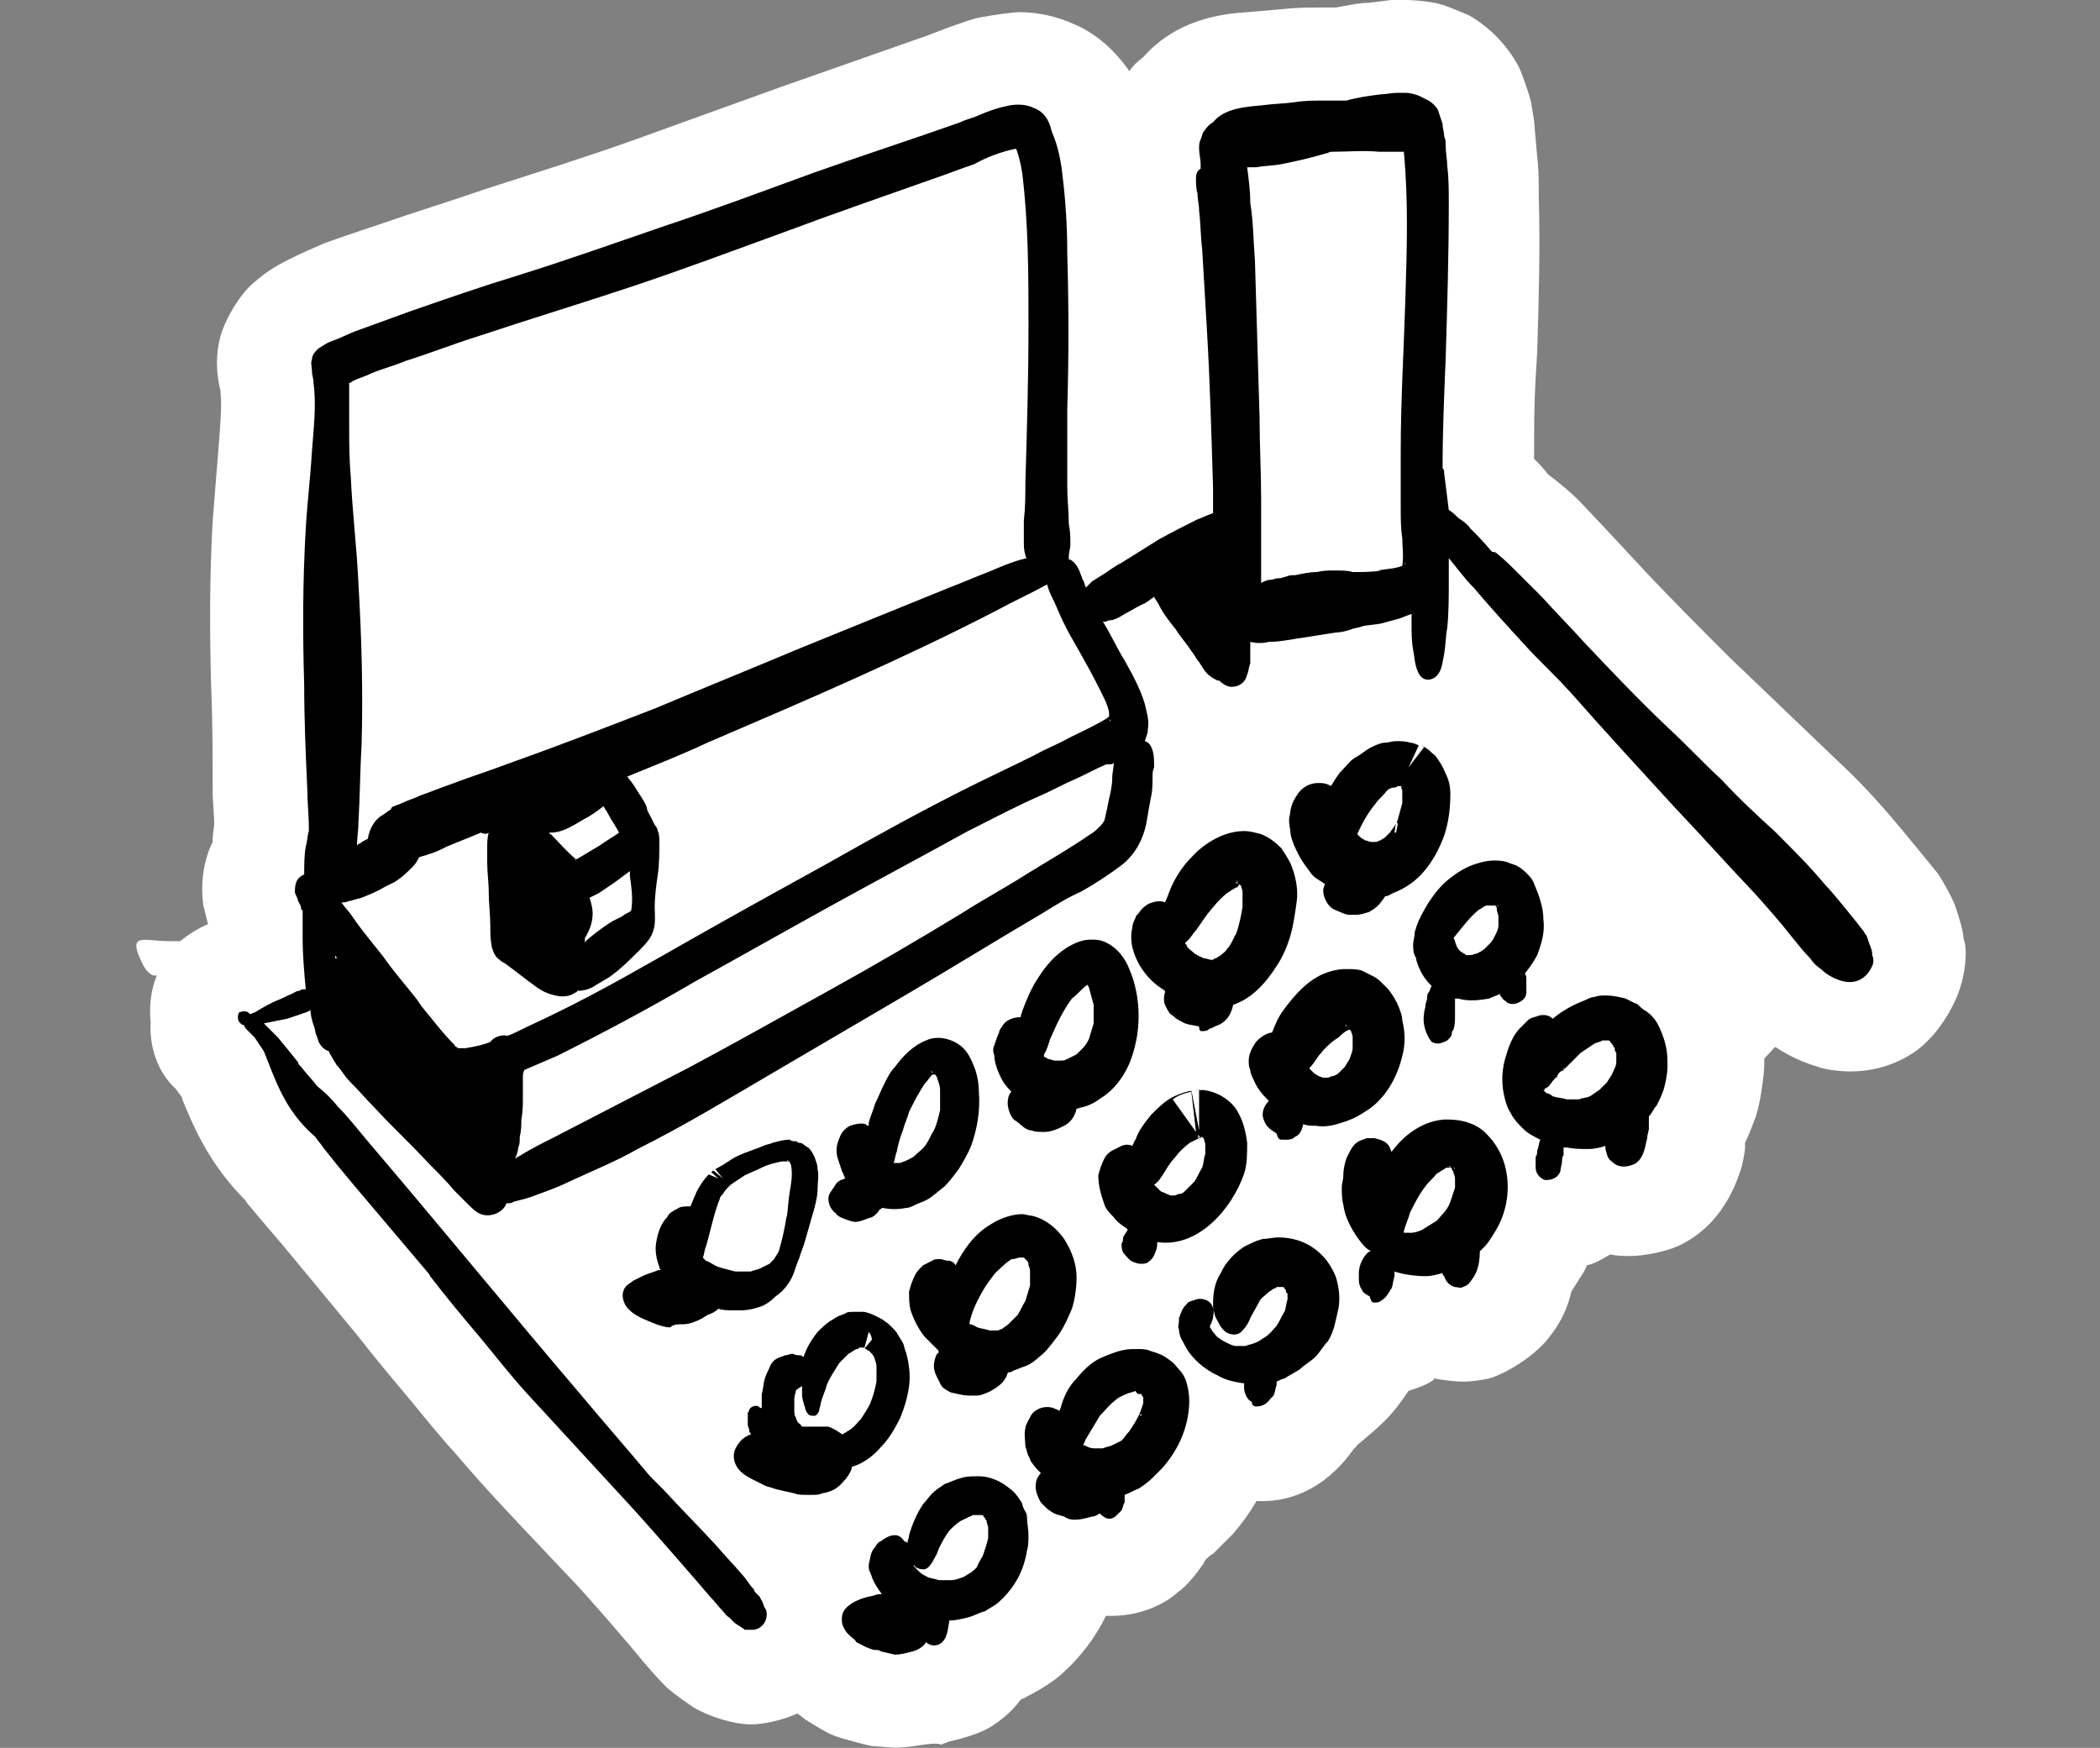
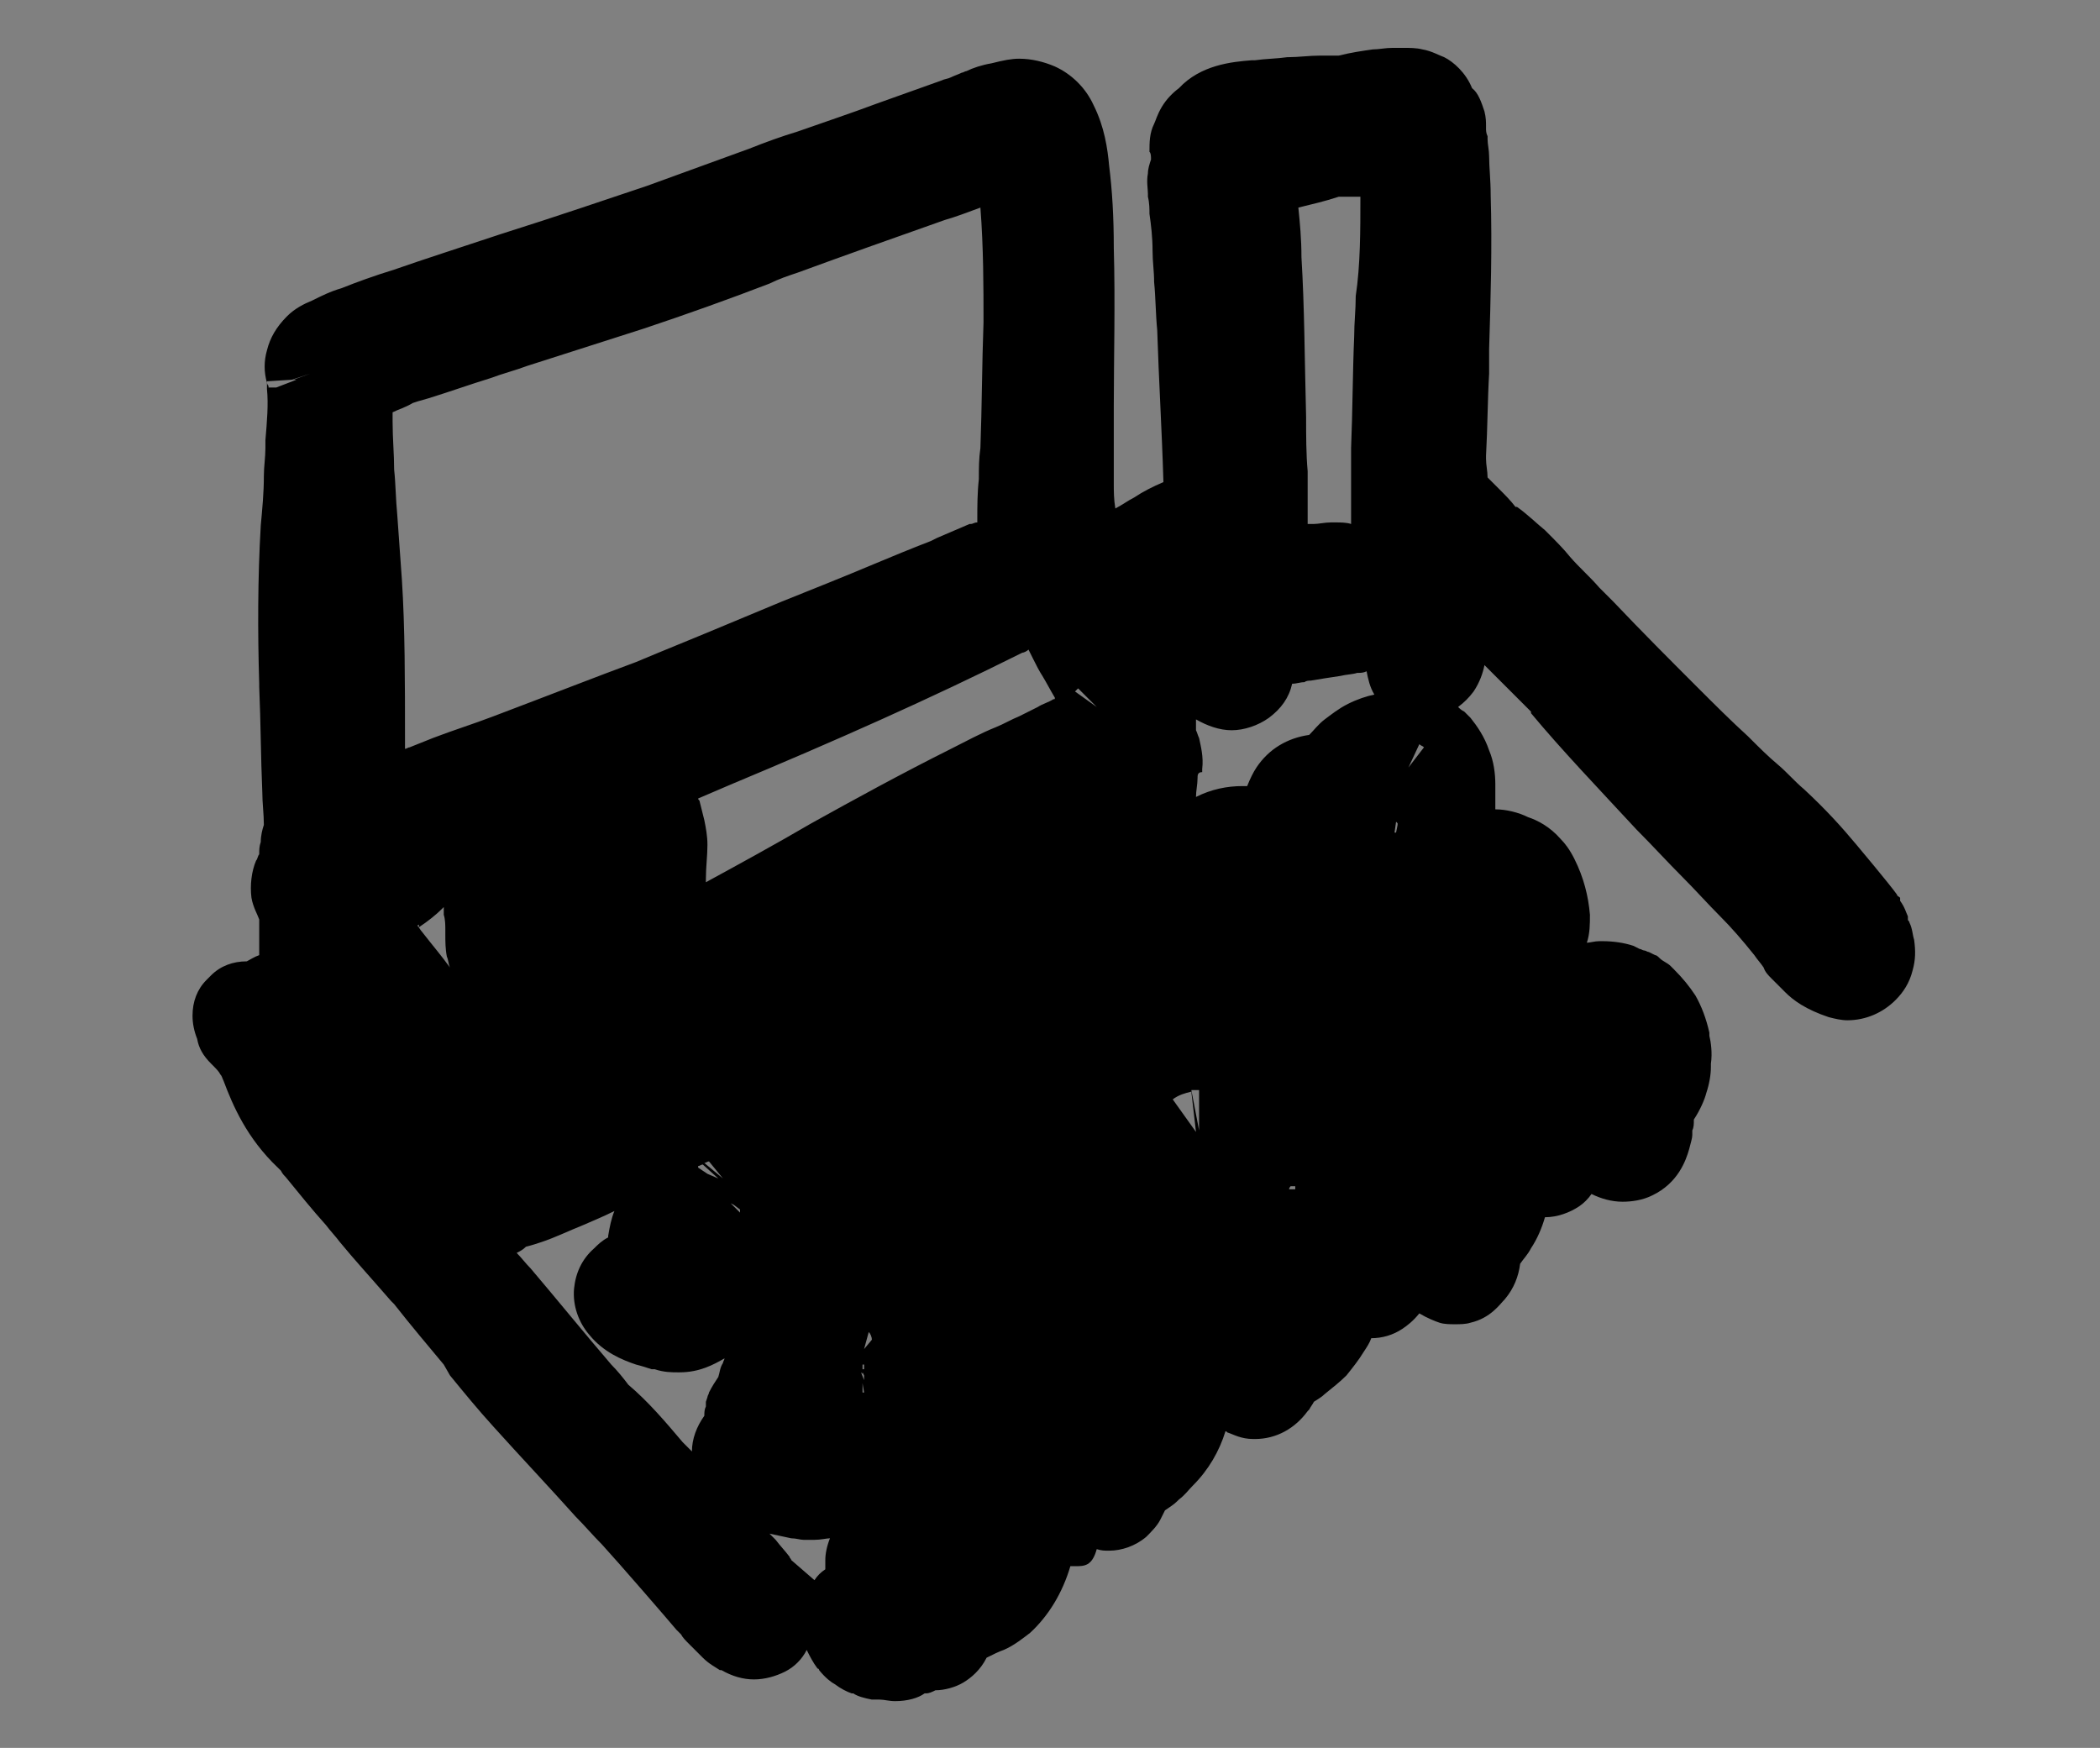
<svg xmlns="http://www.w3.org/2000/svg" version="1.1" id="Calque_1" x="0px" y="0px" viewBox="0 0 135.4 112.7" style="enable-background:new 0 0 135.4 112.7;" xml:space="preserve">
  <rect x="0" y="0" width="135.4" height="112.7" fill="#808080" stroke="none" />
  <style type="text/css">
	.st0{fill:#FFFFFF;}
</style>
  <g id="Groupe_2651" transform="translate(2857.713 5356.428)">
-     <path id="Tracé_22736" class="st0" d="M-2834.4-5331.4l41.5-14.6l9,3l14.6-1.3l8.2,27.9l22.3,21.3c0,0-5.9,14.3-39.8,28.5   s-36.9,9.5-36.9,9.5l-25.9-33.7l9.2-13.4L-2834.4-5331.4z" />
    <g id="Groupe_2650" transform="translate(-2851 -5350.443)">
      <g id="Groupe_2495" transform="translate(0 0)">
        <g id="Groupe_2330">
          <g id="Union_5">
            <path d="M51,103.7C51,103.7,51,103.7,51,103.7c-0.4,0-0.7-0.1-1-0.1c0,0-0.1,0-0.1,0c-0.1,0-0.2,0-0.2,0c-0.1,0-0.1,0-0.2,0       c-0.5-0.1-0.9-0.2-1.2-0.4c0,0-0.1,0-0.1,0c-0.3-0.1-0.7-0.3-1.1-0.6c0,0,0,0,0,0c-0.2-0.1-0.6-0.4-1-0.9l0,0l0,0c0,0,0,0,0,0       c0,0,0-0.1-0.1-0.1c-0.3-0.4-0.5-0.8-0.7-1.2c-0.3,0.6-0.8,1.1-1.4,1.4c-0.6,0.3-1.3,0.5-2,0.5c-0.7,0-1.4-0.2-2.1-0.6l-0.1,0       c-0.3-0.2-0.7-0.4-1.1-0.8l-0.1-0.1c-0.1-0.1-0.1-0.1-0.2-0.2c-0.2-0.2-0.4-0.4-0.5-0.5c0,0,0,0-0.1-0.1l0,0l0,0       c-0.2-0.2-0.4-0.4-0.5-0.6c-0.1-0.1-0.2-0.2-0.3-0.3l0,0l0,0c-0.5-0.6-3.7-4.3-4.8-5.5c-0.6-0.6-1.1-1.2-1.7-1.8       c-1.7-1.9-3.5-3.8-5.3-5.8c-1-1.1-1.9-2.2-2.8-3.3L21.9,82c-1-1.2-2.1-2.5-3.2-3.9c-0.1-0.1-0.1-0.1-0.2-0.2       c-1.3-1.5-2.4-2.7-3.3-3.8l0,0l0,0c-0.3-0.4-0.6-0.7-0.9-1.1c-0.9-1-1.7-2-2.6-3.1l0,0l0,0c-0.1-0.1-0.2-0.2-0.3-0.4       c-0.1-0.1-0.1-0.1-0.2-0.2c-2-1.9-2.9-4-3.5-5.6c-0.1-0.2-0.1-0.3-0.2-0.4c-0.1-0.2-0.3-0.4-0.4-0.5c-0.1-0.1-0.1-0.1-0.2-0.2       l0,0l0,0c-0.5-0.5-0.8-1-0.9-1.6c-0.2-0.5-0.3-1-0.3-1.5c0-0.9,0.3-1.7,0.9-2.3L6.8,57l0.1-0.1C7.5,56.3,8.3,56,9.2,56       c0.2-0.1,0.5-0.3,0.8-0.4c0-0.4,0-0.8,0-1.2c0-0.4,0-0.8,0-1.1c0,0,0,0,0,0c-0.1-0.3-0.4-0.8-0.5-1.4c-0.1-0.8,0-1.7,0.3-2.4       c0.1-0.1,0.1-0.3,0.2-0.4c0-0.3,0-0.5,0.1-0.8c0-0.4,0.1-0.8,0.2-1.1c0-0.7-0.1-1.4-0.1-2.1l0,0l0,0c-0.1-2.3-0.1-4.5-0.2-6.8       l0,0l0-0.2c-0.1-3.3-0.1-6.8,0.1-10.2c0.1-1.1,0.2-2.1,0.2-3.2c0-0.6,0.1-1.2,0.1-1.8c0-0.2,0-0.3,0-0.5       c0.1-1.2,0.2-2.3,0.1-3.3c0-0.1,0-0.2,0-0.3c0,0,0-0.1,0-0.1c-0.2-0.7-0.2-1.4,0-2.1c0.2-0.8,0.6-1.5,1.3-2.2l0,0l0,0       c0.5-0.5,1.1-0.8,1.6-1l0,0l0,0c0.6-0.3,1.2-0.6,1.9-0.8c1-0.4,2.1-0.8,3.4-1.2c2-0.7,4.2-1.4,6.9-2.3c3.8-1.2,6.7-2.2,9.4-3.1       c2.2-0.8,4.4-1.6,6.6-2.4c1-0.4,2.1-0.8,3.1-1.1c1.7-0.6,3.5-1.2,5.1-1.8c1.4-0.5,2.8-1,4.2-1.5c0.2-0.1,0.4-0.1,0.6-0.2       c0.2-0.1,0.5-0.2,0.7-0.3c0.1,0,0.2-0.1,0.3-0.1c0.4-0.2,1-0.4,1.6-0.5l0,0l0,0C58-2.1,58.5-2.2,59-2.2c0.8,0,1.6,0.2,2.3,0.5       c1.1,0.5,2,1.4,2.5,2.5l0,0l0,0c0.7,1.4,0.9,2.8,1,3.9l0,0l0,0c0.2,1.6,0.3,3.3,0.3,5.3l0,0l0,0c0.1,3.5,0,7.2,0,10.2       c0,1.6,0,3.3,0,5c0,0.5,0,1,0.1,1.6c0.4-0.2,0.8-0.5,1.2-0.7l0,0l0,0c0.6-0.4,1.2-0.7,1.9-1c-0.1-3.4-0.3-6.6-0.4-9.8l0,0l0,0       c-0.1-1-0.1-2.1-0.2-3.1c0-0.7-0.1-1.3-0.1-2c0-0.9-0.1-1.7-0.2-2.4l0,0l0,0c0-0.3,0-0.7-0.1-1.1l0,0l0,0c0,0,0-0.1,0-0.2       c0-0.3-0.1-0.8,0-1.3c0-0.3,0.1-0.6,0.2-0.9c0-0.2,0-0.4-0.1-0.5c0-0.6,0-1.2,0.3-1.8l0,0c0.1-0.2,0.2-0.6,0.5-1.1l0,0l0,0       c0.3-0.5,0.7-0.9,1.1-1.2c1.4-1.5,3.4-1.7,4.7-1.8c0.1,0,0.1,0,0.2,0c0.7-0.1,1.4-0.1,2.1-0.2l0.1,0l0,0l0,0       c0.6,0,1.3-0.1,2-0.1c0,0,0.1,0,0.1,0h0.2h0l0,0c0.3,0,0.6,0,0.9,0c0.8-0.2,1.5-0.3,2.2-0.4c0.4,0,0.8-0.1,1.3-0.1l0,0l0,0       c0,0,0.1,0,0.1,0c0.1,0,0.2,0,0.4,0c0,0,0.1,0,0.1,0c0.5,0,0.9,0,1.3,0.1c0.6,0.1,1.1,0.4,1.4,0.5l0,0l0,0c0.6,0.3,1.4,1,1.8,2       l0,0l0,0C88.6,0,88.8,0.6,89,1.2l0,0l0,0c0.1,0.4,0.1,0.7,0.1,0.9l0,0l0,0c0,0.1,0,0.1,0,0.2c0,0.1,0,0.3,0.1,0.5l0,0l0,0       l0,0.2c0,0.3,0.1,0.7,0.1,1.1c0,0.7,0.1,1.5,0.1,2.5c0.1,3.3,0,6.7-0.1,9.9l0,0.2l0,0l0,0c0,0.5,0,0.9,0,1.4       c-0.1,1.7-0.1,3.5-0.2,5.3c0,0.1,0,0.1,0,0.2c0,0.4,0.1,0.8,0.1,1.2c0.2,0.2,0.5,0.5,0.7,0.7c0.4,0.4,0.8,0.8,1.1,1.2       c0,0,0,0,0.1,0c0.7,0.5,1.3,1.1,1.8,1.5l0.1,0.1l0,0l0,0c0.6,0.6,1.1,1.1,1.5,1.6c0.6,0.7,1.3,1.3,1.9,2       c0.3,0.3,0.6,0.6,0.9,0.9c1.9,2,3.6,3.7,5.4,5.5c1.1,1.1,2.2,2.2,3.3,3.2l0.1,0.1c0.6,0.6,1.2,1.2,1.8,1.7       c0.6,0.5,1.1,1.1,1.7,1.6c1.4,1.3,2.4,2.4,3.4,3.6c0,0,2.1,2.5,2.6,3.2l0,0l0,0c0,0.1,0.1,0.1,0.2,0.2l0,0.1l0,0.1       c0.3,0.4,0.4,0.8,0.5,1c0,0,0,0,0,0l0,0.1l0,0.1c0,0,0,0,0,0c0,0.1,0.1,0.1,0.1,0.2c0.2,0.4,0.2,0.8,0.3,1.1       c0.1,0.7,0.1,1.3-0.1,2l0,0l0,0c-0.2,0.8-0.6,1.4-1.1,1.9c-0.8,0.8-1.9,1.3-3.1,1.3c-0.4,0-0.8-0.1-1.2-0.2       c-1.5-0.5-2.3-1.1-2.8-1.6c-0.3-0.3-0.6-0.6-0.9-0.9l0,0l0,0c-0.2-0.2-0.4-0.4-0.5-0.7c-0.2-0.3-0.4-0.5-0.6-0.8l0,0l0,0       c-0.8-1-1.5-1.8-2.2-2.5c-0.8-0.8-1.6-1.7-2.4-2.5c-1-1-2-2.1-3-3.1c-2.5-2.7-4.8-5.1-6.8-7.5c0,0,0,0,0-0.1l-0.4-0.4       c-0.8-0.8-1.6-1.6-2.4-2.4l0,0l0,0c-0.1-0.1-0.1-0.1-0.2-0.2c-0.1,0.5-0.3,1.1-0.7,1.7c-0.3,0.4-0.6,0.7-1,1       c0.1,0.1,0.2,0.2,0.4,0.3l0,0l0.2,0.2l0.2,0.2c0.4,0.5,0.9,1.2,1.2,2.1c0.3,0.7,0.4,1.5,0.4,2.2l0,0l0,0c0,0.5,0,1,0,1.6       c0.7,0,1.5,0.2,2.1,0.5c0.6,0.2,1.4,0.6,2.1,1.4l0,0c0.3,0.3,0.6,0.7,0.9,1.3c0.6,1.2,0.9,2.4,1,3.6c0,0.6,0,1.2-0.2,1.8       c0.2,0,0.5-0.1,0.8-0.1l0.1,0l0.1,0c0.7,0,1.4,0.1,2,0.3l0.2,0.1l0.2,0.1c0.1,0,0.2,0.1,0.3,0.1c0.1,0,0.2,0.1,0.3,0.1l0.2,0.1       l0.2,0.1c0,0,0,0,0,0c0.1,0,0.2,0.1,0.3,0.2l0,0l0,0c0.2,0.2,0.5,0.3,0.7,0.5l0.1,0.1l0.1,0.1c0.6,0.6,1,1.1,1.4,1.7l0,0l0,0       c0.4,0.7,0.7,1.5,0.9,2.4l0,0l0,0c0,0.1,0,0.1,0,0.2c0.1,0.4,0.2,1.1,0.1,1.8l0,0l0,0c0,0.1,0,0.1,0,0.2c0,0.5-0.1,1.1-0.3,1.7       c-0.1,0.4-0.4,1.1-0.8,1.7c0,0,0,0,0,0c0,0.3,0,0.5-0.1,0.7c0,0,0,0,0,0.1l0,0.1l0,0.1c0,0,0,0,0,0c0,0.2-0.1,0.5-0.2,0.9l0,0       l0,0l0,0c-0.2,0.7-0.7,2.2-2.4,3l0,0c-0.6,0.3-1.3,0.4-1.9,0.4c-0.7,0-1.4-0.2-2-0.5c-0.2,0.3-0.5,0.6-0.8,0.8       c-0.6,0.4-1.4,0.7-2.2,0.7c-0.2,0.7-0.5,1.4-0.9,2l0,0l0,0c-0.2,0.4-0.5,0.7-0.7,1c-0.1,0.8-0.4,1.6-1,2.3l0,0l0,0       c-0.3,0.3-0.9,1.2-2.2,1.5c-0.3,0.1-0.7,0.1-1,0.1c-0.3,0-0.7,0-1-0.1c-0.3-0.1-0.8-0.3-1.3-0.6c-0.4,0.5-0.8,0.8-1.1,1       c-0.6,0.4-1.3,0.6-2,0.6c-0.1,0.3-0.3,0.6-0.5,0.9l0,0l0,0c-0.3,0.5-0.7,1-1.1,1.5c-0.4,0.4-0.9,0.8-1.4,1.2l0,0l0,0       c-0.2,0.2-0.4,0.3-0.7,0.5c-0.1,0.2-0.2,0.3-0.3,0.5l0,0l0,0c0,0,0,0,0,0c0,0-0.1,0.1-0.1,0.1c-0.8,1.1-2,1.8-3.4,1.8       c0,0,0,0-0.1,0h0l0,0c-0.8,0-1.3-0.3-1.6-0.4l0,0c-0.1,0-0.1-0.1-0.2-0.1c-0.4,1.3-1.1,2.5-2.1,3.5l0,0l0,0       c-0.3,0.3-0.5,0.6-0.9,0.9l0,0l0,0c0,0-0.1,0.1-0.1,0.1c-0.2,0.2-0.5,0.4-0.8,0.6c-0.1,0.2-0.2,0.4-0.3,0.6       c-0.2,0.4-0.6,0.8-0.9,1.1c-0.7,0.6-1.6,0.9-2.4,0.9c-0.3,0-0.5,0-0.8-0.1C63.7,95,63.2,95,62.6,95c-0.1,0-0.2,0-0.3,0       c-0.5,1.7-1.4,3.2-2.6,4.3c-0.4,0.3-1,0.8-1.7,1.1c-0.3,0.1-0.7,0.3-1.1,0.5c-0.4,0.8-1,1.3-1.5,1.6c-0.5,0.3-1.2,0.5-1.8,0.5       c-0.2,0.1-0.4,0.2-0.6,0.2c0,0-0.1,0-0.1,0C52.5,103.5,51.8,103.7,51,103.7z M44.3,94.6l1.5,1.3c0.2-0.3,0.4-0.5,0.7-0.7       c0-0.1,0-0.2,0-0.2l0-0.2l0-0.2c0-0.4,0.1-0.9,0.3-1.4c0,0,0,0,0,0c-0.2,0-0.6,0.1-1,0.1c-0.2,0-0.3,0-0.5,0l0,0l0,0       c-0.1,0-0.1,0-0.2,0c-0.2,0-0.5-0.1-0.8-0.1c-0.5-0.1-0.9-0.2-1.4-0.3c0.1,0.1,0.3,0.3,0.4,0.4c0.3,0.4,0.6,0.7,0.9,1.1       C44.2,94.5,44.3,94.5,44.3,94.6z M37.3,87c0.2,0.2,0.4,0.4,0.6,0.6c0-0.8,0.3-1.6,0.8-2.3c0-0.2,0-0.4,0.1-0.6l0-0.3l0.1-0.3       c0-0.1,0.1-0.2,0.1-0.3l0,0l0,0l0,0c0.2-0.4,0.4-0.7,0.6-1c0.1-0.3,0.1-0.6,0.3-0.9l0,0l0,0l0,0c0-0.1,0.1-0.2,0.1-0.3       c0,0,0,0,0,0l0,0l0,0c-0.7,0.4-1.6,0.9-2.9,0.9h0l0,0l-0.1,0c-0.4,0-0.9,0-1.5-0.2l0,0l0,0c-0.1,0-0.1,0-0.2,0       c-0.3-0.1-0.6-0.2-1-0.3l0,0c-0.9-0.3-2.1-0.8-3-1.9c-0.7-0.8-1.1-1.9-1-3c0.1-1,0.5-1.9,1.3-2.6c0,0,0,0,0,0       c0.2-0.2,0.5-0.5,0.9-0.7c0,0,0,0,0-0.1l0,0l0,0c0.1-0.6,0.2-1.1,0.4-1.6c-0.6,0.3-1.3,0.6-2,0.9c-1,0.4-1.8,0.8-2.7,1.1       c-0.3,0.1-0.6,0.2-1,0.3c-0.2,0.2-0.4,0.3-0.6,0.4c0.3,0.3,0.6,0.7,0.9,1c1.7,2,3.4,4.1,5.2,6.2c0.4,0.4,0.8,0.9,1.1,1.3       C35.1,84.4,36.2,85.7,37.3,87z M48.9,83.2l0,0.6c0,0,0,0,0.1,0L48.9,83.2L48.9,83.2z M49,83L49,83L49,83L49,83l0-0.1v-0.1       l0-0.1l-0.1-0.2l0,0.1l-0.1-0.1L49,83L49,83z M48.9,82.1l0,0.2l0.1,0L48.9,82.1l0.1,0.2l0,0V82L48.9,82l0-0.1L48.9,82.1       L48.9,82.1L48.9,82.1L48.9,82.1z M49.3,79.9L49,81l0.5-0.6C49.5,80.2,49.4,80,49.3,79.9z M40.4,71.6l0.6,0.6c0-0.1,0-0.1,0-0.2       l-0.4-0.3L40.4,71.6z M76.4,70.7c0.1,0,0.2,0,0.4,0c0,0,0,0,0,0c0-0.1,0-0.2,0-0.2c-0.1,0-0.2,0-0.3,0c0,0,0,0,0,0l0,0l0,0       C76.4,70.6,76.4,70.7,76.4,70.7z M38.7,69l1.2,1L39,68.9C38.9,68.9,38.8,69,38.7,69z M38.9,69.7l0.7,0.3l-1-0.9       c-0.1,0-0.2,0.1-0.3,0.1l0,0.1L38.9,69.7z M70.6,64.3c-0.2,0-0.4,0-0.5,0l0.5,2.6l0,0L70.6,64.3z M70.1,64.4       c-0.4,0.1-0.8,0.2-1.2,0.5l1.5,2.1L70.1,64.4z M20.2,53.7c0.1,0.1,0.2,0.3,0.3,0.4c0.7,0.9,1.3,1.6,1.8,2.3       c-0.1-0.2-0.1-0.5-0.2-0.7l0,0l0,0c-0.1-0.5-0.1-1-0.1-1.4c0-0.1,0-0.2,0-0.3c0-0.3,0-0.7-0.1-1c0-0.2,0-0.3,0-0.5       c0,0-0.1,0.1-0.1,0.1c-0.4,0.4-0.9,0.8-1.5,1.2C20.3,53.6,20.3,53.6,20.2,53.7C20.2,53.6,20.2,53.7,20.2,53.7z M38.7,46.9       c0.1,0.5,0.2,1,0.2,1.6l0,0l0,0c0,0.7-0.1,1.4-0.1,2.2l0,0l0,0c0,0.1,0,0.1,0,0.2c2.2-1.2,4.4-2.4,6.8-3.8       c2.7-1.5,5.8-3.2,9-4.8l0,0l0,0c1-0.5,1.9-1,2.9-1.4c0.5-0.2,1-0.5,1.5-0.7l0,0l0,0c0.4-0.2,0.8-0.4,1.2-0.6       c0.3-0.2,0.7-0.3,1-0.5l0,0l0,0c0.1,0,0.1,0,0.1-0.1c-0.3-0.5-0.5-0.9-0.8-1.4c-0.2-0.3-0.4-0.7-0.6-1.1       c-0.1-0.2-0.2-0.4-0.3-0.6c-0.1,0.1-0.3,0.2-0.4,0.2l0,0l0,0c-6,3-12.1,5.7-18.8,8.5c-0.7,0.3-1.4,0.6-2.1,0.9       c0,0.1,0.1,0.1,0.1,0.2C38.5,46.1,38.6,46.5,38.7,46.9z M83.3,47.7C83.3,47.7,83.3,47.7,83.3,47.7l0.1-0.5l0-0.1L83.3,47       l-0.1,0.7C83.2,47.7,83.2,47.7,83.3,47.7z M70.5,44.2c0,0.4-0.1,0.8-0.1,1.2c1-0.5,2-0.7,3-0.7h0l0,0l0,0c0.1,0,0.2,0,0.3,0       c0.2-0.5,0.4-0.9,0.6-1.2c0.8-1.2,2-1.9,3.4-2.1c0.3-0.3,0.6-0.7,1-1l0,0l0,0c0.4-0.3,0.9-0.7,1.5-1c0.6-0.3,1.2-0.5,1.7-0.6       c-0.3-0.5-0.4-1-0.5-1.5c-0.2,0.1-0.4,0.1-0.5,0.1l0,0l0,0l-0.1,0c-0.3,0.1-0.7,0.1-1.1,0.2c-0.7,0.1-1.3,0.2-1.9,0.3       c-0.1,0-0.3,0-0.4,0.1c-0.3,0-0.5,0.1-0.8,0.1c0,0,0,0,0,0l0,0c-0.2,0.9-0.7,1.6-1.5,2.2c-0.7,0.5-1.6,0.8-2.4,0.8h0l0,0       c-0.8,0-1.6-0.3-2.3-0.7c0,0.2,0,0.4,0,0.7c0.1,0.2,0.1,0.3,0.2,0.5l0,0l0,0l0,0c0.1,0.5,0.3,1.2,0.2,2c0,0.1,0,0.1,0,0.2       C70.5,43.8,70.5,44,70.5,44.2z M84.8,42l-0.7,1.5l1-1.3C85,42.1,84.9,42.1,84.8,42z M18.6,20.6c0,0.2,0,0.4,0,0.6l0,0l0,0       c0,1.1,0.1,2.1,0.1,3.1c0.1,0.9,0.1,1.9,0.2,2.9c0.1,1.4,0.2,2.8,0.3,4.2c0.2,3.1,0.2,6.5,0.2,10.5c0,0.1,0,0.3,0,0.4       c0.1,0,0.2-0.1,0.3-0.1c0.5-0.2,1-0.4,1.5-0.6c1.3-0.5,2.6-0.9,3.9-1.4c3.7-1.4,6.5-2.5,9.2-3.5c1.9-0.8,3.9-1.6,5.8-2.4       c1.2-0.5,2.4-1,3.6-1.5c2-0.8,4-1.6,5.9-2.4c1.2-0.5,2.4-1,3.7-1.5l0,0l0,0l0.4-0.2c0.7-0.3,1.4-0.6,2.1-0.9l0.1,0       c0.1,0,0.2-0.1,0.4-0.1c0,0,0,0,0,0l0-0.3l0,0l0,0c0-0.7,0-1.6,0.1-2.5c0-0.7,0-1.3,0.1-2c0.1-2.7,0.1-5.4,0.2-8.1       c0-2.3,0-4.8-0.2-7.4c-0.8,0.3-1.6,0.6-2.3,0.8l0,0l0,0c-3.4,1.2-6.5,2.3-9.5,3.4c-0.6,0.2-1.2,0.4-1.8,0.7       c-2.6,1-5.4,2-8.1,2.9c-2.5,0.8-5,1.6-7.5,2.4c-0.8,0.3-1.6,0.5-2.4,0.8c-1.3,0.4-2.7,0.9-4,1.3l-0.7,0.2l-0.3,0.1       C19.4,20.3,19,20.4,18.6,20.6z M62.6,38.6l1.4,1l0,0l-1.2-1.2C62.7,38.5,62.6,38.6,62.6,38.6z M77,7.4c0.1,1,0.2,2,0.2,3.2l0,0       l0,0c0.2,3.3,0.2,6.5,0.3,10.3c0,1.2,0,2.4,0.1,3.5c0,0.6,0,1.2,0,1.7l0,0l0,0c0,0.5,0,1.1,0,1.7c0.1,0,0.1,0,0.2,0l0,0l0,0       c0.1,0,0.1,0,0.2,0c0.3,0,0.7-0.1,1.1-0.1l0,0v0h0.1h0.1l0.1,0c0.3,0,0.7,0,1,0.1c0-0.3,0-0.7,0-1c0-1.2,0-2.5,0-3.9       c0.1-2.4,0.1-4.9,0.2-7.2c0-0.9,0.1-1.7,0.1-2.6C81,11.1,81,8.9,81,6.7c-0.5,0-1,0-1.4,0C78.7,7,77.8,7.2,77,7.4z M10.6,19       C10.6,19,10.6,19,10.6,19l0.1,0l0.4,0l1.3-0.5l-0.2,0l1.1-0.4l0,0l0,0h0l0,0l0,0h0l0,0l0,0h0l0,0l-0.6,0.1l0.6-0.1l0,0l-0.2,0       l0.2,0l-1.2,0.4l-1.6,0.1c0,0.1,0,0.2,0.1,0.3c0,0,0-0.1,0-0.1C10.6,18.8,10.6,18.9,10.6,19L10.6,19z" />
-             <path class="st0" d="M51,100.7c0.4,0,0.7-0.1,1.1-0.2c0.4-0.1,0.7-0.3,0.9-0.6c0,0,0,0,0,0c0.2,0.2,0.6,0.3,0.9,0.1       c0.5-0.3,0.5-1,0.6-1.5c0,0,0,0,0,0c0.4,0,0.8-0.1,1.2-0.2c0.4-0.1,0.7-0.3,1.1-0.4c0.3-0.2,0.7-0.4,0.9-0.6       c1-0.9,1.6-2,1.8-3.3c0.1-0.3,0.1-0.7,0.1-1c0-0.4-0.1-0.8-0.1-1.2c0-0.2-0.1-0.3-0.2-0.5c-0.1-0.2-0.1-0.4-0.2-0.5       c-0.2-0.3-0.4-0.6-0.7-0.8c-0.6-0.5-1.3-0.8-2-0.8c-0.4,0-0.8,0-1.1,0.1c-0.4,0.1-0.8,0.3-1.1,0.4c-0.3,0.2-0.6,0.4-0.8,0.6       c-0.2,0.2-0.4,0.5-0.6,0.7c-0.4,0.6-0.7,1.3-0.9,2c0,0.2-0.1,0.3-0.1,0.5c0,0-0.1-0.1-0.2-0.1C51.4,93.1,51.2,93,51,93       c-0.3,0-0.5,0.1-0.8,0.3c-0.1,0.1-0.2,0.1-0.3,0.2c-0.1,0.1-0.2,0.3-0.3,0.4c-0.2,0.3-0.2,0.6-0.3,1c0,0.2,0,0.4,0.1,0.5       c0,0.1,0.1,0.2,0.1,0.3c0.1,0.3,0.3,0.6,0.5,0.9c0.1,0.1,0.1,0.2,0.2,0.2c-0.2,0-0.4,0-0.6,0.1c-0.5,0.1-0.9,0.2-1.4,0.5       c-0.3,0.2-0.5,0.4-0.6,0.7c-0.1,0.5,0,0.8,0.3,1.2c0.1,0.1,0.1,0.1,0.2,0.2c0.1,0.1,0.3,0.2,0.4,0.4c0.2,0.1,0.4,0.2,0.6,0.3       c0.2,0.1,0.5,0.2,0.6,0.2c0.1,0,0.3,0,0.4,0.1C50.6,100.6,50.9,100.7,51,100.7 M52.2,94.9c0.1,0.1,0.1,0.2,0.2,0.2       c0.2,0.1,0.3,0.1,0.5,0.1c0.4-0.1,0.6-0.7,0.8-1c0-0.1,0.1-0.2,0.1-0.3c0.2-0.4,0.4-0.8,0.7-1.2c0.2-0.2,0.4-0.4,0.7-0.6       c0.2-0.1,0.4-0.2,0.6-0.3c0.1,0,0.2-0.1,0.2-0.1c0.1,0,0.3,0,0.4,0c0.1,0,0.1,0,0.2,0c0.1,0,0.1,0.1,0.1,0.1       c0,0,0.1,0.1,0.1,0.1c0,0.1,0.1,0.1,0.1,0.2c0,0.1,0.1,0.3,0.1,0.4c0,0.2,0,0.5,0,0.7c-0.1,0.4-0.2,0.7-0.3,1       c-0.1,0.3-0.3,0.5-0.4,0.8c-0.1,0.2-0.3,0.3-0.4,0.4c-0.2,0.1-0.3,0.2-0.5,0.3c-0.3,0.1-0.5,0.2-0.8,0.2c-0.3,0-0.6,0-0.8,0       c-0.2-0.1-0.5-0.1-0.7-0.2c-0.2-0.1-0.4-0.2-0.5-0.3c-0.1-0.1-0.2-0.2-0.2-0.2C52.2,95,52.2,95,52.2,94.9       C52.2,95,52.2,95,52.2,94.9C52.2,94.9,52.2,94.9,52.2,94.9 M52.3,95.2C52.3,95.2,52.4,95.3,52.3,95.2       C52.4,95.3,52.3,95.2,52.3,95.2 M56.7,91.7C56.8,91.7,56.8,91.7,56.7,91.7C56.8,91.7,56.7,91.7,56.7,91.7 M41.7,99.1       c0.2,0,0.3,0,0.5-0.1c0.4-0.2,0.6-0.7,0.5-1.1c0-0.1-0.1-0.2-0.1-0.2c-0.1-0.2-0.1-0.3-0.2-0.5c-0.1-0.1-0.1-0.2-0.1-0.2       c0,0-0.1-0.1-0.1-0.1c0,0,0,0,0,0c0,0-0.1-0.1-0.1-0.1c-0.1-0.1-0.2-0.2-0.2-0.3c-0.3-0.3-0.5-0.7-0.8-1       c-0.5-0.6-1.1-1.2-1.6-1.8c-1.1-1.2-2.3-2.4-3.4-3.6c-0.3-0.3-0.6-0.6-0.9-0.9c-1.5-1.8-3-3.5-4.5-5.3       c-4.6-5.4-9.1-10.9-13.7-16.3c-0.6-0.7-1.2-1.5-1.9-2.2c-0.4-0.5-0.8-0.9-1.3-1.3c0,0-0.1-0.1-0.1-0.1c-0.3-0.4-0.7-0.8-1-1.2       c-0.1-0.1-0.2-0.2-0.2-0.3c-0.4-0.5-0.8-1-1.3-1.6c-0.3-0.3-0.6-0.6-0.9-0.9c0,0,0,0,0,0c0.5-0.1,1-0.2,1.5-0.3       c0.3-0.1,0.6-0.2,0.9-0.3c0.2-0.1,0.4-0.1,0.5-0.2c0,0,0.1,0,0.1-0.1c0,0.3,0.1,0.7,0.2,1c0.1,0.2,0.1,0.5,0.2,0.7       c0.1,0.2,0.1,0.4,0.2,0.5c0.1,0.2,0.3,0.4,0.6,0.5c0,0.1,0.1,0.2,0.2,0.4c0.1,0.2,0.2,0.3,0.3,0.5c0.3,0.3,0.5,0.7,0.8,1       c0.6,0.6,1.1,1.2,1.7,1.8c1.1,1.2,2.3,2.3,3.4,3.5c0.6,0.6,1.2,1.2,1.7,1.8c0.3,0.3,0.5,0.5,0.8,0.8c0.3,0.3,0.6,0.6,0.9,0.7       c0.5,0.2,1.3,0,1.6-0.6c0,0,0-0.1,0.1-0.1c0.1,0,0.3,0,0.4-0.1c0.4-0.1,0.8-0.2,1.1-0.3c0.8-0.3,1.7-0.6,2.5-1       c1.5-0.7,3-1.3,4.4-2.1c3-1.5,5.8-3.2,8.7-4.9c2.9-1.7,5.8-3.4,8.7-5.1c2.9-1.7,5.8-3.5,8.7-5.2c0.8-0.5,1.6-1,2.5-1.4       c0.9-0.5,1.8-1.1,2.6-1.7c0.9-0.7,1.4-1.7,1.6-2.7c0.1-0.6,0.2-1.2,0.3-1.7c0.1-0.4,0.1-0.9,0.1-1.3c0-0.2,0-0.4,0.1-0.6       c0-0.4,0-0.8-0.1-1.1c-0.1-0.3-0.2-0.5-0.5-0.6c0.1-0.3,0.2-0.5,0.2-0.8c0.1-0.6-0.1-1.1-0.2-1.6c-0.3-1-0.8-1.9-1.3-2.8       c-0.5-0.8-0.9-1.7-1.4-2.5c0.1,0,0.1,0,0.2,0c0.1-0.1,0.3-0.1,0.4-0.1c0.3-0.1,0.5-0.2,0.8-0.4c0.4-0.2,0.7-0.4,1.1-0.6       c0.3-0.1,0.5-0.3,0.8-0.5c0.1,0.2,0.2,0.3,0.3,0.5c0.3,0.6,0.7,1.1,1.1,1.6c0.3,0.5,0.7,0.9,1,1.4c0.2,0.2,0.3,0.5,0.5,0.7       c0.2,0.3,0.4,0.7,0.7,0.9c0.1,0.1,0.3,0.2,0.5,0.3c0,0,0.1,0,0.1,0c0.2,0.2,0.5,0.4,0.8,0.4c0.5,0,0.9-0.3,1-0.8       c0.1-0.2,0.1-0.5,0.2-0.7c0-0.1,0-0.2,0-0.3c0-0.2,0-0.3,0-0.5c0-0.2,0-0.4,0-0.6c0.4,0.1,0.8,0.1,1.2,0c0.8,0,1.6-0.2,2.4-0.3       c0.6-0.1,1.3-0.2,1.9-0.3c0.3,0,0.7-0.1,1-0.2c0.2-0.1,0.5-0.1,0.7-0.2c0.4-0.1,0.9-0.1,1.3-0.2c0.4-0.1,0.7-0.2,1.1-0.3       c0.3-0.1,0.5-0.2,0.8-0.3c0,0.2,0,0.5,0,0.7c0,0.5,0,1.1,0.1,1.6c0.1,0.5,0.1,1.1,0.4,1.6c0.3,0.5,0.9,0.4,1.2,0       c0.3-0.4,0.3-0.9,0.4-1.3c0.1-0.6,0.1-1.2,0.2-1.7c0.1-1,0.1-2,0.1-3c0-0.5,0-1,0-1.5c0.5,0.6,1,1.3,1.6,1.9       c1.1,1.3,2.2,2.5,3.3,3.7c0.9,1,1.9,1.9,2.8,2.9c0,0,0.1,0.1,0.1,0.1c2.2,2.5,4.5,5,6.7,7.4c1.8,1.9,3.5,3.8,5.3,5.7       c0.8,0.9,1.6,1.8,2.3,2.7c0.4,0.5,0.8,1,1.2,1.4c0.2,0.3,0.4,0.5,0.7,0.7c0.4,0.4,1,0.7,1.5,0.8c0.5,0.1,1,0,1.4-0.4       c0.2-0.2,0.3-0.4,0.4-0.6c0.1-0.2,0.1-0.5,0-0.7c0-0.1,0-0.3-0.1-0.5c0-0.1-0.1-0.2-0.1-0.3c-0.1-0.2-0.1-0.4-0.2-0.5       c-0.1-0.1-0.1-0.2-0.2-0.3c-0.3-0.4-1.9-2.4-2.4-2.9c-1-1.2-2.1-2.3-3.2-3.4c-1.2-1.1-2.4-2.2-3.5-3.4       c-1.2-1.1-2.3-2.3-3.5-3.4c-1.9-1.8-3.7-3.7-5.4-5.5c-0.9-1-1.8-1.9-2.7-2.9c-0.5-0.5-1-1-1.5-1.5c-0.4-0.4-0.9-0.9-1.4-1.3       c-0.1-0.1-0.2-0.1-0.3-0.1c0,0-0.1-0.1-0.1-0.1c-0.4-0.5-0.9-1-1.3-1.4c-0.2-0.3-0.5-0.5-0.8-0.7c-0.2-0.2-0.4-0.4-0.6-0.5       c-0.1-0.8-0.2-1.6-0.3-2.4c0-0.1,0-0.2-0.1-0.3c0-2.4,0.1-4.7,0.2-7.1c0.1-3.3,0.2-6.6,0.2-10c0-0.8,0-1.6-0.1-2.4       c0-0.4-0.1-0.8-0.1-1.3c0-0.2,0-0.4-0.1-0.6c0-0.3-0.1-0.5-0.1-0.8c-0.1-0.3-0.2-0.6-0.3-0.9c-0.1-0.2-0.4-0.5-0.6-0.6       c-0.2-0.1-0.4-0.2-0.6-0.3C84.3,0,84,0,83.8,0c-0.1,0-0.3,0-0.4,0c-0.4,0-0.8,0.1-1.1,0.1c-0.8,0.1-1.5,0.2-2.2,0.4       c-0.4,0-0.8,0-1.2,0c-0.1,0-0.2,0-0.3,0c-0.6,0-1.2,0-1.8,0.1c-0.7,0.1-1.4,0.1-2.1,0.2c-1.1,0.1-2.5,0.2-3.2,1.1       c-0.2,0.1-0.4,0.3-0.6,0.6c-0.1,0.1-0.1,0.3-0.2,0.5c-0.1,0.2-0.1,0.4-0.1,0.6c0,0.3,0.1,0.7,0.1,1c0,0.1,0,0.2,0,0.3       c-0.2,0.1-0.3,0.3-0.3,0.6c0,0.3,0,0.7,0.1,1c0,0.4,0.1,0.7,0.1,1.1c0.1,0.8,0.1,1.7,0.2,2.5c0.1,1.7,0.2,3.4,0.3,5.1       c0.2,3.4,0.3,6.9,0.4,10.3c0,0.5,0,1.1,0,1.6c-0.3,0.1-0.7,0.3-1,0.4c-0.8,0.4-1.6,0.8-2.5,1.3c-0.8,0.5-1.6,1-2.4,1.5       c-0.4,0.2-0.8,0.5-1.1,0.7c-0.3,0.2-0.5,0.3-0.8,0.5c-0.1,0.1-0.2,0.2-0.3,0.3c0,0,0,0-0.1,0.1c-0.1-0.2-0.1-0.4-0.2-0.5       c-0.2-0.5-0.3-1-0.8-1.3c0,0,0,0-0.1,0c0-0.1,0-0.1,0-0.2c0-0.3,0.1-0.5,0.1-0.8c0-0.4,0-0.8-0.1-1.3c0-0.8-0.1-1.6-0.1-2.3       c0-1.7,0-3.4,0-5.1c0.1-3.3,0.1-6.7,0-10c0-1.7-0.1-3.4-0.3-5c-0.1-1-0.3-2-0.7-2.9C60.9,1.6,60.5,1.2,60,1       c-0.6-0.3-1.3-0.3-2-0.1c-0.5,0.1-1,0.3-1.5,0.5c-0.4,0.2-0.9,0.3-1.3,0.5C52.1,3,49,4,45.9,5.1c-3.3,1.2-6.5,2.4-9.8,3.5       c-3.2,1.1-6.3,2.2-9.5,3.2c-2.3,0.7-4.6,1.5-6.9,2.3c-1.1,0.4-2.2,0.8-3.3,1.2c-0.6,0.2-1.1,0.5-1.7,0.7       c-0.3,0.1-0.6,0.3-0.9,0.5c-0.2,0.2-0.4,0.4-0.4,0.7c-0.1,0.2,0,0.5,0,0.7c0-0.1,0-0.2,0-0.2c0,0.1,0,0.2,0,0.3c0,0,0,0,0,0       c0,0,0,0,0,0c0,0,0,0,0,0c0,0,0,0,0,0c0,0,0,0,0,0c0,0.2,0.1,0.4,0.1,0.7c0.2,1.5,0,3-0.1,4.4c-0.1,1.7-0.3,3.3-0.4,5       c-0.2,3.4-0.2,6.8-0.1,10.1c0,2.2,0.1,4.5,0.2,6.7c0,0.8,0.1,1.6,0.1,2.5c0,0,0,0.1,0,0.2c-0.1,0.3-0.1,0.7-0.2,1       c-0.1,0.6-0.1,1.2-0.1,1.8c-0.5,0.2-0.6,0.6-0.6,1.1c0,0.2,0.2,0.4,0.2,0.6c0.1,0.2,0.2,0.3,0.2,0.5c0,0,0,0.1,0.1,0.1       c0,0.6,0,1.2,0,1.8c0,1.1,0.1,2.2,0.2,3.3c0,0-0.1,0-0.1,0c-0.1,0-0.2,0-0.3,0.1c-0.2,0-0.3,0.1-0.5,0.2       c-0.3,0.1-0.6,0.3-0.9,0.4c-0.5,0.2-1,0.5-1.5,0.8c-0.1,0-0.2,0.1-0.3,0.1c0,0-0.1-0.1-0.1-0.1c-0.1-0.1-0.4-0.1-0.6,0       c-0.1,0.2-0.1,0.4,0,0.6c0.1,0.1,0.1,0.1,0.2,0.2C9,60,9,60.2,9.2,60.4c0.2,0.2,0.3,0.3,0.5,0.5c0.2,0.3,0.4,0.6,0.6,0.9       c0.7,1.7,1.3,3.8,3.3,5.5c0,0,0,0,0,0c0.2,0.3,0.4,0.5,0.6,0.8c1.1,1.4,2.3,2.8,3.4,4.1c1.1,1.3,2.2,2.6,3.3,3.9       c0.1,0.1,0.1,0.2,0.2,0.3c1,1.3,2,2.5,3.1,3.8c1,1.2,2,2.5,3.1,3.7c2.3,2.5,4.6,5,6.9,7.5c1.1,1.2,4.4,5,4.9,5.6       c0.3,0.3,0.5,0.6,0.8,0.9c0.1,0.1,0.2,0.3,0.4,0.4c0.1,0.1,0.2,0.2,0.3,0.3c0.2,0.2,0.5,0.3,0.7,0.5       C41.4,99.1,41.6,99.1,41.7,99.1 M65.1,43.2c0,0.3-0.1,0.6-0.1,1c0,0.4-0.1,0.9-0.2,1.3c0,0,0,0,0,0c-0.1,0.5-0.2,1-0.3,1.4       c-0.1,0.2-0.2,0.3-0.3,0.4c-0.2,0.2-0.4,0.4-0.6,0.5c-1.3,0.9-2.7,1.7-4,2.5c-1.4,0.9-2.9,1.7-4.3,2.6c-2.8,1.7-5.7,3.4-8.6,5       c-2.9,1.6-5.9,3.3-8.9,4.9c-2.9,1.5-5.8,3-8.7,4.5c-0.8,0.4-1.6,0.8-2.4,1.3c-0.1,0-0.1,0.1-0.2,0.1c0.1-0.2,0.2-0.5,0.2-0.7       c0.1-0.2,0.1-0.4,0.1-0.7c0.1-0.4,0.1-0.7,0.1-1.1c0.1-0.5,0.1-1,0.1-1.4c0-0.2,0-0.5,0-0.7c0-0.1,0-0.2,0-0.3       c0-0.1,0-0.2,0-0.3c0-0.2,0-0.3,0.1-0.5c0,0,0,0,0,0c0.7-0.3,1.4-0.6,2.1-0.9c3-1.5,6-3.1,8.9-4.8c2.9-1.6,5.9-3.3,8.8-4.9       c2.9-1.6,5.9-3.2,8.8-4.8c1.6-0.8,3.1-1.6,4.7-2.3c0.7-0.3,1.4-0.7,2.1-1c0.7-0.3,1.4-0.7,2.1-1C65,43.3,65,43.3,65.1,43.2        M23.4,68.2C23.4,68.2,23.4,68.2,23.4,68.2C23.4,68.2,23.4,68.2,23.4,68.2C23.4,68.2,23.4,68.2,23.4,68.2 M24.8,47.7       c-0.1,0.3-0.1,0.7-0.1,1c0,0.3,0,0.6,0,0.9c0,0.7,0.1,1.3,0.1,2c0,0.7,0.1,1.4,0.1,2.1c0,0.5,0,0.9,0.1,1.4       c0.1,0.3,0.2,0.6,0.5,0.8c0,0,0.1,0.1,0.1,0.1c0.1,0,0.1,0.1,0.2,0.1c0,0,0,0,0,0c0.7,0.5,1.3,1,2,1.5c0.4,0.3,0.8,0.5,1.3,0.6       c0.4,0.1,0.9,0.1,1.3-0.2c0,0,0.1,0,0.1-0.1c0.4,0,0.8-0.1,1.1-0.3c0.3-0.2,0.7-0.4,1-0.6c0.7-0.5,1.3-1.1,1.9-1.7       c0.3-0.3,0.6-0.6,0.8-1c0.3-0.6,0.2-1.2,0.2-1.8c0-0.7,0.1-1.4,0.2-2.1c0.1-0.7,0.1-1.4,0.1-2.1c0-0.2,0-0.5-0.1-0.7       c0-0.1-0.1-0.3-0.2-0.4c-0.1-0.2-0.2-0.4-0.3-0.6c-0.1-0.2-0.2-0.3-0.2-0.5c-0.1-0.3-0.3-0.6-0.5-0.9c-0.2-0.3-0.4-0.7-0.7-1       c0,0,0-0.1-0.1-0.1c1.7-0.7,3.5-1.4,5.2-2.2c6.3-2.7,12.6-5.4,18.6-8.5c1.1-0.6,2.2-1.1,3.3-1.7c0.1,0.4,0.3,0.8,0.5,1.2       c0.3,0.7,0.6,1.4,1,2.1c0.8,1.4,1.6,2.8,2.3,4.3c0.1,0.3,0.2,0.5,0.2,0.8c0,0,0,0.1,0,0.1c0,0,0,0,0,0c0,0,0,0,0,0       c0,0-0.1,0.1-0.1,0.1c-0.8,0.5-1.7,0.9-2.5,1.3c-0.7,0.4-1.5,0.7-2.2,1.1c-1.4,0.7-2.9,1.4-4.3,2.1c-3,1.5-5.9,3.1-8.9,4.8       c-2.9,1.6-5.8,3.2-8.8,4.9c-3,1.7-5.9,3.4-9,4.9c-0.8,0.4-1.5,0.7-2.3,1.1c-0.2,0.1-0.4,0.2-0.7,0.3c-0.4-0.1-0.9,0.1-1.1,0.4       c-0.5,0.2-1,0.3-1.6,0.4c-0.1,0-0.3,0-0.4,0c-0.1,0-0.1,0-0.2-0.1c0,0-0.1,0-0.1-0.1c-0.5-0.5-1-1.1-1.4-1.6       c-0.3-0.4-0.7-0.8-1-1.3c-0.7-0.9-1.5-1.8-2.2-2.8c-0.7-0.9-1.4-1.7-2-2.6c-0.2-0.3-0.5-0.6-0.7-0.9c0.1,0,0.1,0,0.2,0       c0.4-0.1,0.7-0.2,1.1-0.3c0.5-0.2,1-0.4,1.5-0.7c0.2-0.1,0.4-0.2,0.6-0.3c0.5-0.3,0.8-0.6,1.2-1c0.2-0.2,0.3-0.4,0.4-0.6       c0.2-0.1,0.4-0.1,0.6-0.2c0.4-0.1,0.8-0.3,1.2-0.5c0.7-0.3,1.5-0.6,2.2-0.9C24.5,47.8,24.7,47.8,24.8,47.7 M14.9,55.6       c0,0.1,0.1,0.1,0.1,0.2c-0.1,0-0.1,0-0.1,0.1C14.9,55.7,14.9,55.6,14.9,55.6 M33.9,50.2c0,0.1,0,0.2,0,0.3       c0.1,0.7,0.2,1.4,0.1,2.1c0,0.1,0,0.1-0.1,0.2l0,0c-0.2,0.1-0.4,0.2-0.5,0.3c-0.2,0.1-0.4,0.2-0.6,0.3c-0.5,0.3-0.9,0.6-1.4,1       c-0.1,0.1-0.3,0.2-0.4,0.4c0-0.1,0-0.2,0-0.3c0.3-0.5,0.5-1,0.5-1.6c0-0.3-0.1-0.7-0.2-1c0.2-0.1,0.4-0.2,0.6-0.3       c0.6-0.4,1.2-0.8,1.7-1.2C33.8,50.3,33.8,50.2,33.9,50.2 M30.3,49.5C30.3,49.5,30.4,49.5,30.3,49.5       C30.4,49.5,30.3,49.5,30.3,49.5 M30.3,49.4c0.1,0,0.1,0.1,0.2,0.1v0C30.4,49.5,30.3,49.4,30.3,49.4 M28.7,47.7       c0.1,0,0.1,0,0.1,0c0.8,0,1.5-0.5,2.2-0.9c0.4-0.2,0.8-0.5,1.2-0.8c0.1,0.2,0.2,0.3,0.3,0.5c0.2,0.4,0.5,0.8,0.7,1.2       c-0.4,0.3-0.8,0.5-1.2,0.8c-0.5,0.3-1,0.6-1.5,0.9c0,0-0.1,0-0.1,0c-0.6-0.5-1.1-1.1-1.6-1.6C28.8,47.8,28.7,47.8,28.7,47.7        M58.8,3.6c0.2,0.5,0.3,1,0.4,1.6c0.4,3.3,0.4,6.6,0.4,9.8c0,3.4-0.1,6.8-0.2,10.1c0,0.8,0,1.6-0.1,2.5c0,0.4,0,0.8,0,1.3       c0,0.3,0,0.6,0.1,0.9c0,0.1,0,0.1,0.1,0.2c-0.1,0-0.3,0.1-0.4,0.1c-0.7,0.2-1.4,0.5-2.1,0.8c-0.8,0.3-1.7,0.7-2.5,1       c-3.2,1.3-6.4,2.6-9.6,3.9c-3.1,1.3-6.3,2.6-9.4,3.9c-3.1,1.2-6.2,2.4-9.3,3.5c-1.3,0.5-2.6,0.9-3.9,1.4       c-0.6,0.2-1.3,0.5-1.9,0.7c-0.4,0.2-0.8,0.3-1.2,0.5c-0.2,0.1-0.3,0.1-0.5,0.2c-0.1,0-0.2,0.1-0.2,0.2       c-0.2,0.1-0.4,0.3-0.6,0.4c-0.5,0.3-0.8,0.9-0.9,1.5c-0.2,0.1-0.4,0.2-0.5,0.3c-0.1,0-0.2,0.1-0.2,0.2c0-0.5,0.1-1.1,0.1-1.6       c0.1-1.7,0.1-3.3,0.2-5c0.1-3.4,0-6.9-0.2-10.3c-0.1-2.3-0.4-4.7-0.5-7c-0.1-1.1-0.1-2.2-0.1-3.3c0-0.5,0-1.1,0-1.6       c0-0.4,0-0.7,0-1.1c0.1,0,0.1,0,0.2-0.1c0.4-0.2,0.8-0.3,1.2-0.5c0.7-0.3,1.5-0.5,2.2-0.8c1.6-0.5,3.1-1.1,4.7-1.6       c3.3-1.1,6.6-2.1,9.9-3.2c3.3-1.1,6.5-2.3,9.8-3.5c3.2-1.2,6.4-2.3,9.5-3.4c0.9-0.3,1.9-0.7,2.8-1C56.8,4.2,57.8,3.8,58.8,3.6        M33.5,47.6C33.5,47.6,33.5,47.6,33.5,47.6C33.5,47.6,33.5,47.6,33.5,47.6C33.5,47.6,33.5,47.6,33.5,47.6       C33.5,47.6,33.5,47.6,33.5,47.6C33.5,47.6,33.4,47.7,33.5,47.6C33.4,47.7,33.4,47.7,33.5,47.6C33.4,47.7,33.5,47.6,33.5,47.6        M64.9,40.4c0,0-0.1,0.1-0.1,0.1C64.9,40.5,64.9,40.5,64.9,40.4 M73.7,4.8c0.2,0,0.4,0,0.6,0c0.5-0.1,1.1-0.1,1.6-0.2       c1-0.2,1.9-0.4,2.9-0.7c0.1,0,0.2-0.1,0.3-0.1c0,0,0.1,0,0.1,0c1,0,2-0.1,3,0c0.5,0,0.9,0,1.4,0c0.1,0,0.2,0,0.2,0       c0.3,3.1,0.2,6.3,0.1,9.5c-0.1,3.3-0.3,6.5-0.3,9.8c0,1.2,0,2.5,0,3.7c0,0.6,0,1.3,0.1,1.9c0,0.6,0.1,1.2,0,1.8       c-0.5,0.2-1.1,0.2-1.6,0.3c0.1,0,0.2,0,0.3,0c-0.6,0.1-1.3,0.1-1.9,0.1c-0.3-0.1-0.7-0.1-1-0.1c-0.1,0-0.1,0-0.2,0       c-0.4,0-0.7,0-1.1,0.1c-0.5,0-0.9,0.1-1.4,0.2c-0.2,0-0.4,0-0.6,0.1c-0.1,0-0.3,0.1-0.4,0.1c0,0,0,0-0.1,0       c-0.2,0-0.3,0.1-0.5,0.1c-0.2,0-0.4,0.1-0.6,0.2c0-0.3,0-0.6,0-0.9c0-0.3,0-0.5,0-0.8c0-0.4,0-0.9,0-1.3c0-0.8,0-1.6,0-2.4       c0-1.7-0.1-3.5-0.1-5.2c-0.1-3.4-0.2-6.8-0.3-10.2c-0.1-1.2-0.1-2.5-0.3-3.7C73.9,6.3,73.8,5.6,73.7,4.8       C73.7,4.8,73.7,4.8,73.7,4.8 M83.6,30.5c0,0-0.1,0-0.1,0C83.6,30.5,83.6,30.5,83.6,30.5 M83.7,30.3c0,0,0,0.1,0,0.1       C83.7,30.4,83.7,30.4,83.7,30.3 M84,30.3c-0.1,0-0.1,0.1-0.2,0.1C83.8,30.4,83.9,30.3,84,30.3 M13.5,18       C13.5,18,13.5,18,13.5,18C13.5,18,13.5,18,13.5,18L13.5,18 M13.5,18C13.5,18,13.5,18,13.5,18C13.5,18,13.5,18,13.5,18       C13.5,18,13.5,18,13.5,18 M58.9,3.5L58.9,3.5C58.9,3.6,59,3.6,58.9,3.5C59,3.6,58.9,3.6,58.9,3.5 M58.8,3.5c0,0-0.1,0-0.1,0       C58.7,3.5,58.8,3.5,58.8,3.5 M58.6,3.4c0,0,0.1,0,0.1,0C58.7,3.4,58.7,3.4,58.6,3.4 M62.6,92c0.4,0,0.7-0.1,1.1-0.2       c0.2,0,0.3-0.1,0.5-0.2c0.1,0.1,0.2,0.2,0.4,0.3c0.3,0.1,0.5,0,0.7-0.2c0.1-0.1,0.2-0.2,0.3-0.3c0.1-0.2,0.1-0.4,0.2-0.5       c0-0.2,0-0.4,0-0.5c0.3-0.1,0.6-0.3,0.9-0.4c0.3-0.2,0.6-0.4,0.9-0.7c0.2-0.2,0.4-0.4,0.6-0.6c0.9-1,1.5-2.2,1.7-3.5       c0.1-0.7,0.1-1.3-0.1-2c-0.1-0.4-0.3-0.7-0.6-1c-0.2-0.3-0.5-0.5-0.8-0.7c-0.3-0.2-0.7-0.3-1-0.4C67.2,81,66.9,81,66.7,81       c-0.1,0-0.3,0-0.4,0c-0.7,0-1.4,0.3-2.1,0.6c-0.6,0.3-1.1,0.8-1.5,1.3c-0.5,0.5-0.8,1.1-1,1.8c0,0.1-0.1,0.2-0.1,0.3       c-0.1-0.1-0.2-0.1-0.4-0.2c-0.6-0.2-1.3,0.1-1.5,0.6c-0.1,0.2-0.3,0.5-0.3,0.7c-0.1,0.4,0,0.8,0,1.2c0.1,0.2,0.1,0.4,0.2,0.6       c0.1,0.1,0.1,0.3,0.2,0.4c0.2,0.3,0.4,0.5,0.6,0.7c-0.3,0.3-0.4,0.7-0.3,1.2c0.1,0.3,0.2,0.6,0.4,0.8c0.2,0.2,0.4,0.4,0.6,0.5       c0.3,0.2,0.5,0.2,0.8,0.3C62.2,92,62.4,92,62.6,92 M66.7,83.9c0,0,0.1,0,0.1,0c0,0,0.1,0,0.1,0c0,0,0,0,0,0       c0,0.1,0,0.1,0.1,0.2c0,0.1,0,0.3,0,0.4c-0.1,0.3-0.2,0.6-0.3,0.8c-0.2,0.4-0.4,0.7-0.6,1c-0.2,0.2-0.3,0.4-0.5,0.6       c-0.2,0.1-0.4,0.2-0.6,0.3c-0.2,0.1-0.4,0.1-0.6,0.2c-0.2,0-0.4,0-0.6,0c-0.2,0-0.4-0.1-0.6-0.2c0,0-0.1,0-0.1,0       c0.1-0.1,0.1-0.2,0.2-0.4c0.3-0.5,0.6-1,0.9-1.5c0.3-0.3,0.6-0.7,1-1c0.2-0.2,0.5-0.3,0.7-0.4c0.2-0.1,0.4-0.1,0.6-0.2       C66.6,83.9,66.7,83.9,66.7,83.9 M66.9,85.2c0,0,0,0.1-0.1,0.1C66.8,85.2,66.8,85.2,66.9,85.2 M67.1,84       C67.1,84,67.1,84.1,67.1,84C67.1,84.1,67.1,84,67.1,84 M66.8,83.7c0,0.1,0.1,0.1,0.1,0.2C66.9,83.8,66.8,83.8,66.8,83.7        M45.7,90.4c0.2,0,0.4,0,0.6-0.1c0.6-0.1,1-0.3,1.4-0.8c0.2-0.2,0.4-0.5,0.5-0.8c0,0,0-0.1,0-0.1c0,0,0,0,0,0       c0.7-0.2,1.4-0.7,1.9-1.3c0.5-0.5,0.9-1.2,1.2-1.8c0.3-0.7,0.5-1.4,0.6-2.1c0.1-0.7,0-1.5-0.2-2.2c-0.1-0.2-0.1-0.4-0.2-0.6       c-0.1-0.2-0.2-0.3-0.3-0.5c-0.1-0.2-0.2-0.3-0.4-0.5c-0.1-0.1-0.1-0.1-0.2-0.2c-0.1-0.1-0.3-0.2-0.4-0.3       c-0.4-0.2-0.7-0.4-1.2-0.5c-0.2,0-0.3,0-0.5,0c-0.1,0-0.2,0-0.2,0c-0.2,0-0.4,0-0.5,0.1c-0.2,0.1-0.3,0.1-0.5,0.2       c-0.2,0.1-0.3,0.2-0.5,0.3c-0.3,0.2-0.5,0.4-0.8,0.7c-0.4,0.5-0.7,1-0.9,1.6c-0.1,0-0.1-0.1-0.2-0.1c-0.2,0-0.3,0-0.5-0.1       c-0.2,0-0.3,0.1-0.5,0.1c-0.2,0.1-0.3,0.1-0.5,0.2c-0.2,0.1-0.4,0.3-0.5,0.6c-0.1,0.2-0.2,0.4-0.3,0.7c-0.1,0.3-0.1,0.7-0.2,1       c0,0.3,0,0.6,0,0.9c-0.1,0-0.1,0-0.2-0.1c-0.2-0.1-0.5,0-0.6,0.2c0,0.1-0.1,0.2-0.1,0.2c0,0.1,0,0.2,0,0.4c0,0.1,0,0.2,0,0.4       c0,0.1,0.1,0.2,0.1,0.4c0,0.1,0.1,0.1,0.1,0.2c-0.3,0.1-0.6,0.3-0.8,0.6c-0.3,0.4-0.4,0.8-0.2,1.3c0.2,0.5,0.7,0.8,1.1,1       c0.2,0.1,0.6,0.3,0.8,0.4c0.2,0.1,0.4,0.1,0.6,0.2c0.4,0.1,0.8,0.2,1.3,0.3c0.2,0.1,0.5,0.1,0.8,0.1       C45.6,90.4,45.7,90.4,45.7,90.4 M45.5,86c-0.2,0-0.3,0-0.5,0c-0.1-0.1-0.1-0.2-0.2-0.2c-0.1-0.1-0.2-0.3-0.2-0.4       c-0.1-0.1-0.1-0.3-0.1-0.5c0-0.2,0-0.5,0-0.7c0-0.2,0.1-0.4,0.1-0.5c0,0,0-0.1,0.1-0.1c0,0,0.1-0.1,0.1-0.1       c0.1,0,0.1-0.1,0.2-0.1c0,0.2,0,0.3,0,0.5c0,0.3,0.1,0.6,0.2,0.9c0,0.1,0.1,0.3,0.2,0.4c0.1,0.1,0.2,0.1,0.4,0.1       c0.1,0,0.2-0.1,0.3-0.3c0,0,0,0,0,0c0,0,0,0,0,0c0-0.2,0.1-0.3,0.1-0.5c0.1-0.4,0.3-0.8,0.4-1.2c0.2-0.5,0.5-0.9,0.8-1.4       c0.2-0.2,0.4-0.4,0.6-0.6c0.2-0.1,0.3-0.2,0.5-0.3c0.1,0,0.1,0,0.2-0.1c0.1,0,0.1,0,0.2,0c0.1,0,0.1,0,0.2,0.1       c0.1,0,0.1,0.1,0.2,0.1c0.1,0.1,0.1,0.1,0.2,0.2c0.1,0.1,0.2,0.3,0.2,0.4c0.1,0.2,0.1,0.4,0.1,0.5c0,0.3,0,0.6,0,0.9       c-0.1,0.5-0.2,0.9-0.4,1.4c-0.2,0.4-0.4,0.7-0.6,1c-0.2,0.2-0.4,0.5-0.7,0.7c-0.2,0.1-0.3,0.2-0.5,0.3       c-0.3-0.2-0.6-0.4-0.9-0.5C46.2,86,45.9,86,45.5,86 M44.4,84.9c0,0,0,0.1,0,0.1C44.4,85,44.4,85,44.4,84.9 M46.4,83.3       c0,0,0,0.1,0,0.1C46.4,83.4,46.4,83.4,46.4,83.3 M44.9,83.3C44.8,83.3,44.8,83.3,44.9,83.3C44.8,83.3,44.8,83.3,44.9,83.3        M49,81C49,81,49,81,49,81C49,81,49,81,49,81 M48.8,80.9c0,0,0.1,0,0.1,0C48.9,80.9,48.9,80.9,48.8,80.9 M48.8,80.9       c0,0-0.1,0-0.1,0C48.7,80.9,48.7,80.9,48.8,80.9 M45.9,85C45.9,85,45.9,85,45.9,85C45.9,85,45.9,85,45.9,85 M74.3,84.7       c0.4,0,0.7-0.2,0.9-0.5c0.1-0.1,0.1-0.1,0.2-0.2c0.1-0.2,0.1-0.4,0.2-0.7c0-0.1,0-0.2,0-0.2c0.2-0.1,0.4-0.2,0.5-0.2       c0.3-0.2,0.7-0.4,1-0.6c0.3-0.3,0.7-0.5,1-0.8c0.3-0.3,0.5-0.7,0.8-1c0.2-0.3,0.3-0.6,0.4-0.9c0.1-0.4,0.2-0.8,0.3-1.3       c0.1-0.7,0-1.4-0.2-2c-0.3-0.7-0.7-1.3-1.4-1.8c-0.7-0.5-1.5-0.7-2.3-0.7c-0.3,0-0.7,0.1-1,0.1c-0.4,0.1-0.8,0.3-1.2,0.5       c-0.6,0.4-1.2,1-1.5,1.7c-0.4,0.6-0.5,1.3-0.5,2c0,0.2,0,0.4,0.1,0.6c0,0.2,0.1,0.3,0.2,0.5c0.1,0.2,0.2,0.4,0.4,0.6       c0.3,0.3,0.9,0.4,1.2,0c0.2-0.2,0.4-0.5,0.5-0.8c0.2-0.4,0.4-0.7,0.6-1.1c0.1-0.2,0.3-0.3,0.5-0.5c0.1-0.1,0.3-0.2,0.4-0.3       c0.1,0,0.1,0,0.2-0.1c0.1,0,0.2,0,0.3,0c0,0,0.1,0,0.1,0c0,0,0.1,0,0.1,0.1c0,0,0,0,0.1,0.1c0,0,0,0,0,0c0,0.1,0,0.2,0.1,0.2       c0,0.1,0,0.3,0,0.4c-0.1,0.3-0.1,0.6-0.2,0.8c-0.2,0.3-0.3,0.6-0.5,0.9c-0.2,0.2-0.4,0.5-0.7,0.7c-0.2,0.1-0.4,0.3-0.7,0.4       c-0.2,0.1-0.4,0.1-0.6,0.2c-0.2,0-0.4,0-0.6,0c-0.2,0-0.4-0.1-0.6-0.2c-0.2-0.1-0.4-0.2-0.5-0.3c-0.2-0.1-0.3-0.3-0.4-0.4       c-0.1-0.1-0.1-0.2-0.2-0.3c0,0,0-0.1,0-0.1c0,0,0,0,0,0c0,0,0,0,0,0c0.1-0.2,0.2-0.4,0.2-0.6c0.1-0.3,0-0.7-0.2-0.9       c-0.2-0.2-0.6-0.3-0.9-0.2c-0.2,0.1-0.5,0.1-0.6,0.3c-0.1,0.1-0.2,0.2-0.3,0.4c-0.1,0.2-0.1,0.3-0.2,0.5c0,0.1,0,0.2,0,0.2       c0,0.2-0.1,0.4,0,0.5c0,0.3,0.1,0.6,0.3,0.9c0.4,0.9,1.3,1.7,2.2,2.1c0.5,0.3,1,0.4,1.6,0.5c0,0,0.1,0,0.1,0c0,0.1,0,0.2,0,0.3       c0,0.3,0.2,0.8,0.5,0.9C74,84.6,74.1,84.7,74.3,84.7C74.3,84.7,74.3,84.7,74.3,84.7 M71.2,79.5c0,0.1,0,0.1,0,0.2       C71.2,79.6,71.2,79.6,71.2,79.5 M71.3,79.2c0,0,0,0.1-0.1,0.1C71.2,79.3,71.3,79.3,71.3,79.2 M76.1,77L76.1,77       C76.1,77,76.1,77,76.1,77C76.1,77,76.1,77,76.1,77 M55.8,84c0.1,0,0.2,0,0.3,0c0.2,0,0.4,0,0.6-0.1c0.3-0.1,0.5-0.2,0.8-0.4       c0.3-0.2,0.5-0.4,0.6-0.6c0.1-0.1,0.1-0.3,0.2-0.4c0.1,0,0.2,0,0.3-0.1c0.3-0.1,0.5-0.2,0.8-0.3c0.3-0.1,0.7-0.4,0.9-0.6       c0.4-0.3,0.7-0.7,1-1.1c0.5-0.6,0.8-1.3,1.1-2c0.2-0.6,0.3-1.4,0.3-2c0-0.9-0.3-1.7-0.8-2.5c-0.5-0.7-1.2-1.3-2.1-1.5       c-0.2,0-0.4-0.1-0.6-0.1c-0.7,0-1.5,0.3-2.1,0.7c-1,0.6-1.7,1.6-2.2,2.6c-0.1-0.2-0.3-0.3-0.5-0.3c-0.2,0-0.3-0.1-0.5-0.1       c-0.2,0-0.4,0-0.5,0.1c-0.2,0.1-0.4,0.2-0.6,0.3c-0.2,0.2-0.4,0.4-0.5,0.6c-0.2,0.4-0.3,0.7-0.4,1.1c0,0.4,0,0.8,0.1,1.2       c0.2,0.6,0.5,1.2,0.9,1.7c0.3,0.3,0.6,0.6,0.9,0.9c0,0,0,0.1,0,0.1c0,0,0,0.1-0.1,0.1c-0.1,0.2-0.2,0.5-0.2,0.8       c0,0.4,0.2,0.7,0.4,1.1c0,0.1,0.1,0.1,0.1,0.2c0.2,0.2,0.4,0.3,0.6,0.4C55.1,83.9,55.4,84,55.8,84 M59,75.1c0,0,0.1,0,0.1,0       c0,0,0.1,0,0.1,0c0,0,0.1,0,0.1,0c0.1,0.1,0.1,0.1,0.2,0.2c0.1,0.1,0.1,0.2,0.1,0.3c0.1,0.2,0.1,0.3,0.1,0.5c0,0.3,0,0.5,0,0.8       c-0.1,0.3-0.2,0.7-0.3,1c-0.2,0.3-0.3,0.6-0.5,0.9c-0.2,0.2-0.4,0.4-0.6,0.6c-0.1,0.1-0.3,0.2-0.4,0.3c-0.1,0-0.2,0.1-0.3,0.1       c-0.2,0-0.3,0-0.5,0c-0.3-0.1-0.5-0.1-0.8-0.2c-0.2-0.1-0.3-0.2-0.5-0.2c0,0,0,0,0-0.1c0.1-0.5,0.3-1,0.5-1.4       c0.3-0.6,0.6-1.1,1-1.6c0.2-0.3,0.5-0.5,0.8-0.8c0.1-0.1,0.3-0.2,0.4-0.3C58.8,75.2,58.9,75.1,59,75.1 M56.5,77.9       c0,0,0,0.1-0.1,0.1C56.4,78,56.5,77.9,56.5,77.9 M37.3,79.4c0.5,0,0.9-0.2,1.3-0.4c0.1-0.1,0.2-0.1,0.3-0.2       c0.3-0.1,0.5-0.2,0.7-0.4c0.3,0.1,0.6,0.1,0.9,0.1c0.2,0,0.4,0,0.6,0c0.4,0,0.8-0.1,1.1-0.2c0.4-0.1,0.8-0.4,1.1-0.7       c0.3-0.2,0.6-0.5,0.8-0.8c0.2-0.3,0.3-0.5,0.4-0.8c0.1-0.3,0.2-0.6,0.3-0.8c0.1-0.4,0.3-0.8,0.4-1.2c0.2-0.7,0.4-1.4,0.6-2.1       c0.1-0.4,0.2-0.8,0.2-1.2c0-0.4,0.1-0.9,0-1.3c0-0.3-0.1-0.5-0.2-0.8c-0.1-0.2-0.2-0.4-0.4-0.6c-0.1,0-0.1-0.1-0.2-0.1       c-0.1-0.1-0.2-0.2-0.4-0.2c-0.1,0-0.1-0.1-0.2-0.1c-0.1,0-0.3,0-0.4-0.1c-0.4,0-0.7,0.1-1.1,0.2c-0.2,0.1-0.4,0.1-0.6,0.2       c-0.7,0.3-1.5,0.5-2.1,0.9c-0.3,0.2-0.6,0.4-1,0.6c-0.3,0.2-0.6,0.5-0.8,0.8c-0.2,0.3-0.4,0.6-0.5,0.9       c-0.1,0.2-0.2,0.5-0.3,0.7c0,0-0.1,0-0.1,0c-0.3,0-0.6,0-0.8,0.2c-0.1,0-0.2,0.1-0.2,0.1c-0.2,0.1-0.3,0.2-0.4,0.4       c-0.4,0.4-0.6,1-0.7,1.6c-0.1,0.5,0,1.1,0.2,1.6c0,0.1,0,0.1,0.1,0.2c-0.1,0-0.2,0-0.4,0.1c-0.3,0.1-0.6,0.2-0.8,0.3       c-0.2,0.1-0.4,0.2-0.6,0.3c-0.1,0.1-0.3,0.2-0.4,0.3c-0.4,0.4-0.3,1,0,1.4c0.5,0.6,1.2,0.8,1.9,1.1c0.3,0.1,0.6,0.2,0.9,0.2       C36.7,79.4,37,79.4,37.3,79.4 M40.4,70.4c0,0-0.1,0-0.1,0.1C40.3,70.5,40.4,70.5,40.4,70.4C40.4,70.4,40.4,70.4,40.4,70.4       C40.4,70.4,40.4,70.4,40.4,70.4C40.4,70.4,40.4,70.4,40.4,70.4C40.4,70.4,40.4,70.4,40.4,70.4C40.4,70.4,40.4,70.4,40.4,70.4       C40.4,70.4,40.4,70.4,40.4,70.4C40.4,70.4,40.4,70.4,40.4,70.4c0.3-0.2,0.6-0.4,0.9-0.6c0.4-0.2,0.7-0.3,1.1-0.5       c0.4-0.2,0.8-0.3,1.3-0.4c0.1,0,0.3,0,0.4,0c0,0,0,0,0.1,0c0,0,0,0,0,0c0,0.1,0.1,0.2,0.1,0.3c0.1,0.6,0,1.1-0.1,1.7       c-0.1,0.6-0.1,1.1-0.2,1.7c0-0.1,0-0.1,0-0.2c-0.1,0.8-0.3,1.6-0.5,2.3c-0.1,0.2-0.2,0.3-0.3,0.5c-0.1,0.1-0.2,0.2-0.3,0.3       c-0.2,0.1-0.4,0.2-0.6,0.3c-0.2,0.1-0.4,0.1-0.6,0.2c-0.3,0-0.6,0-1,0c-0.4-0.1-0.8-0.2-1.1-0.3c-0.3-0.1-0.5-0.3-0.8-0.4       c-0.1-0.1-0.1-0.1-0.2-0.2c0.1-0.2,0.1-0.5,0.2-0.7c0.3-1,0.5-2.1,0.9-3.1c0-0.1,0.1-0.2,0.2-0.3C40,70.8,40.2,70.6,40.4,70.4        M39.8,71C39.8,71,39.8,71,39.8,71C39.8,71,39.8,71,39.8,71 M44.3,69.3c0,0,0,0.1,0,0.1C44.3,69.4,44.3,69.4,44.3,69.3        M42.4,69.3C42.4,69.3,42.4,69.3,42.4,69.3C42.4,69.3,42.4,69.3,42.4,69.3 M44.2,69c0,0.1,0.1,0.1,0.1,0.2       C44.2,69.1,44.2,69.1,44.2,69 M43.9,68.9c0.1,0,0.1,0,0.1,0C44,68.9,43.9,68.9,43.9,68.9 M44,68.8c0,0,0.1,0.1,0.1,0.1       c0,0,0,0,0,0C44.1,68.8,44,68.8,44,68.8 M81.9,78c0.1,0,0.3,0,0.4-0.1c0.2-0.1,0.4-0.3,0.5-0.5c0.1-0.1,0.1-0.2,0.2-0.3       c0.1-0.2,0.1-0.5,0.2-0.8c0-0.1,0-0.2,0-0.3c0.6,0.2,1.4,0.3,2,0.3c0.4,0,0.7-0.1,1.1-0.2c0,0.1,0,0.1,0.1,0.2       c0.1,0.3,0.3,0.6,0.7,0.7c0.2,0,0.4,0.1,0.5,0c0.3-0.1,0.4-0.2,0.6-0.5c0.4-0.5,0.5-1.2,0.5-1.8c0.1-0.1,0.2-0.2,0.3-0.3       c0.3-0.3,0.5-0.7,0.7-1c0.8-1.3,1-2.9,0.6-4.3c-0.2-0.7-0.6-1.4-1.1-1.9c-0.6-0.7-1.6-1-2.5-1c-0.1,0-0.2,0-0.3,0       c-1.4,0.1-2.6,1-3.4,2.1c0-0.1-0.1-0.2-0.1-0.3c-0.2-0.4-0.6-0.5-1-0.6c-0.2,0-0.4,0-0.5,0c-0.2,0.1-0.3,0.1-0.5,0.2       c-0.4,0.2-0.6,0.7-0.8,1.1c-0.1,0.3-0.2,0.7-0.2,1.1c0,0.3-0.1,0.5-0.1,0.8c0,0.3,0,0.7,0.1,1.1c0.1,0.8,0.5,1.5,0.9,2.1       c0.3,0.4,0.5,0.7,0.9,0.9c0,0,0,0-0.1,0c-0.2,0.1-0.4,0.4-0.5,0.6c-0.1,0.2-0.2,0.5-0.2,0.8c0,0.1,0,0.2,0,0.3       c0,0.2,0,0.4,0.1,0.6c0,0.1,0.1,0.1,0.1,0.2c0.1,0.2,0.3,0.3,0.5,0.4C81.7,78,81.8,78,81.9,78 M86.7,69.3c0,0,0.1,0,0.1,0       c0,0,0,0,0,0c0,0,0.1,0,0.1,0.1c0,0,0,0,0,0c0,0.1,0.1,0.1,0.1,0.2c0,0.1,0.1,0.2,0.1,0.4c0,0.2,0,0.4,0,0.6       c-0.1,0.3-0.2,0.6-0.3,0.9c-0.1,0.3-0.3,0.6-0.5,0.8c-0.2,0.2-0.3,0.4-0.5,0.5c-0.3,0.2-0.5,0.3-0.8,0.5       c-0.2,0.1-0.5,0.2-0.7,0.2c-0.1,0-0.3,0-0.4,0c0,0-0.1,0-0.1,0c0,0,0-0.1,0-0.1c0.1-0.4,0.3-0.8,0.4-1.2c0.3-0.6,0.6-1.2,1-1.7       c0.2-0.3,0.5-0.5,0.7-0.8c0.2-0.1,0.3-0.2,0.5-0.3C86.5,69.3,86.6,69.3,86.7,69.3 M87,69.3c0,0,0.1,0,0.1,0.1       C87.1,69.4,87.1,69.4,87,69.3 M86.6,69.3c-0.1,0-0.1,0-0.1,0C86.5,69.3,86.5,69.3,86.6,69.3 M86.7,69.2c0,0,0.1,0.1,0.1,0.1       C86.8,69.2,86.8,69.2,86.7,69.2 M66.8,75.5c0.2,0,0.4,0,0.5-0.1c0.3-0.2,0.4-0.4,0.5-0.7c0.1-0.2,0.1-0.4,0.1-0.6       c2.6,0.4,4.8-2.1,5.6-4.4c0.2-0.6,0.2-1.3,0.2-2c-0.1-0.8-0.3-1.6-0.8-2.3c-0.5-0.6-1.2-1-2-1.1c-0.1,0-0.2,0-0.3,0       c-0.6,0-1.2,0.2-1.8,0.5c-0.5,0.3-0.9,0.7-1.3,1.1c-0.4,0.5-0.8,1-1,1.6c-0.1,0.1-0.1,0.2-0.2,0.4c-0.2-0.1-0.5-0.1-0.7,0       c-0.2,0.1-0.4,0.2-0.6,0.3c-0.2,0.1-0.4,0.3-0.5,0.5c-0.2,0.4-0.3,0.7-0.4,1.1c0,0.7,0.2,1.3,0.4,1.9c0.1,0.3,0.4,0.6,0.6,0.8       c0.2,0.3,0.5,0.5,0.8,0.7c0,0,0.1,0.1,0.1,0.1c0,0,0,0,0,0c-0.1,0.2-0.2,0.3-0.3,0.5c0,0.1,0,0.3-0.1,0.4c0,0.2,0,0.5,0.2,0.7       c0.2,0.2,0.3,0.4,0.6,0.5C66.7,75.5,66.7,75.5,66.8,75.5 M70.8,67.3c0,0,0,0.1,0.1,0.1c0,0.1,0.1,0.3,0.1,0.4       c0,0.2,0,0.4,0,0.6c-0.1,0.3-0.1,0.6-0.2,0.9c-0.2,0.3-0.3,0.6-0.5,0.9c-0.2,0.2-0.4,0.4-0.6,0.6c-0.1,0.1-0.2,0.2-0.4,0.2       c-0.1,0-0.2,0.1-0.3,0.1c-0.1,0-0.1,0-0.2,0c-0.1,0-0.2-0.1-0.3-0.1c-0.1-0.1-0.3-0.1-0.4-0.2c-0.1-0.1-0.2-0.2-0.3-0.3       c0,0-0.1-0.1-0.1-0.1c0.3-0.2,0.4-0.4,0.6-0.7c0.2-0.3,0.4-0.7,0.7-1c0.3-0.4,0.6-0.7,1-1c0.2-0.1,0.4-0.2,0.6-0.3       C70.6,67.4,70.7,67.4,70.8,67.3 M65,68.3C65,68.3,65,68.4,65,68.3C65,68.4,65,68.3,65,68.3 M70.4,67.4       C70.4,67.5,70.4,67.5,70.4,67.4C70.4,67.5,70.4,67.5,70.4,67.4 M70.9,67.4c0,0,0.1,0,0.1,0C70.9,67.4,70.9,67.4,70.9,67.4        M70.7,67.3C70.7,67.3,70.7,67.3,70.7,67.3c-0.1,0-0.1,0-0.2,0C70.5,67.4,70.6,67.4,70.7,67.3 M70.7,67.3       C70.7,67.3,70.7,67.3,70.7,67.3C70.7,67.3,70.7,67.3,70.7,67.3C70.7,67.3,70.7,67.3,70.7,67.3C70.7,67.3,70.7,67.3,70.7,67.3        M70.5,67.2c0,0,0.1,0.1,0.1,0.1C70.6,67.2,70.6,67.2,70.5,67.2 M48.4,72.8c0.4,0,0.7-0.2,1.1-0.3c0.2-0.1,0.4-0.3,0.5-0.5       c0.1,0,0.1-0.1,0.2-0.1c0,0,0,0,0,0c0.5,0.1,1,0.1,1.5,0c0.2,0,0.4-0.1,0.6-0.2c0.2-0.1,0.5-0.2,0.7-0.3       c0.4-0.2,0.8-0.6,1.2-0.9c0.3-0.3,0.6-0.7,0.9-1.1c0.3-0.5,0.6-1,0.8-1.5c0.4-1.1,0.6-2.3,0.5-3.5c0-0.5-0.1-1.1-0.3-1.6       c-0.2-0.5-0.4-0.9-0.7-1.2c-0.3-0.3-0.7-0.5-1.1-0.6c-0.4-0.1-0.9-0.1-1.3,0.1c-0.8,0.3-1.5,1-2,1.7c-0.3,0.3-0.5,0.7-0.7,1.1       c-0.2,0.4-0.4,0.9-0.6,1.3c-0.1,0.4-0.3,0.8-0.4,1.2c0,0.1,0,0.1,0,0.2c-0.1,0-0.1,0-0.2-0.1c-0.3-0.1-0.7,0-1,0.1       c-0.2,0.1-0.3,0.2-0.4,0.3c-0.2,0.2-0.3,0.5-0.4,0.8c-0.1,0.3-0.1,0.7,0,1c0.1,0.3,0.2,0.6,0.3,0.9c0.1,0.1,0.1,0.3,0.2,0.4       c-0.1,0-0.2,0.1-0.3,0.1c-0.2,0.1-0.3,0.2-0.4,0.4c-0.2,0.3-0.4,0.5-0.4,0.8c0,0.3,0.1,0.6,0.4,0.9c0.1,0,0.1,0.1,0.1,0.1       c0.2,0.2,0.5,0.3,0.8,0.4C48,72.7,48.3,72.8,48.4,72.8C48.4,72.8,48.4,72.8,48.4,72.8 M53.6,63.3c0,0.1,0.1,0.1,0.1,0.2       c0.1,0.3,0.2,0.5,0.2,0.8c0,0.4,0,0.9,0,1.3c-0.1,0.4-0.2,0.9-0.4,1.3c-0.2,0.3-0.3,0.6-0.5,0.9c-0.2,0.3-0.5,0.5-0.7,0.7       c-0.2,0.2-0.5,0.3-0.7,0.4c-0.1,0-0.2,0.1-0.3,0.1c-0.1,0-0.1,0-0.2,0c-0.1,0-0.1,0-0.2,0c0.1-0.2,0.1-0.5,0.2-0.7       c0.1-0.5,0.2-0.9,0.4-1.4c0.1-0.4,0.3-0.8,0.4-1.2c0.3-0.6,0.6-1.2,1-1.8c0.2-0.2,0.3-0.4,0.5-0.6       C53.5,63.3,53.5,63.3,53.6,63.3 M53.9,65.4C53.9,65.4,53.9,65.4,53.9,65.4C53.9,65.4,53.9,65.4,53.9,65.4 M53.7,63.3       C53.7,63.3,53.7,63.3,53.7,63.3C53.7,63.3,53.7,63.3,53.7,63.3 M53.3,63.1c0,0,0.1,0.1,0.1,0.1C53.4,63.1,53.4,63.1,53.3,63.1        M93,70.1c0.4,0,0.8-0.2,0.9-0.6c0-0.2,0.1-0.4,0.1-0.6c0-0.1,0-0.3,0.1-0.4c0,0,0-0.1,0-0.1c0-0.1,0-0.3,0-0.4       c0.1,0,0.1,0,0.2,0c0.5,0.1,0.9,0.1,1.4,0.1c0.4,0,0.8-0.1,1.1-0.2c0,0.1,0,0.1,0,0.2c0.1,0.3,0.1,0.6,0.4,0.8       c0.4,0.4,0.9,0.4,1.4,0.2c0.5-0.2,0.7-0.8,0.8-1.3c0-0.1,0.1-0.3,0.1-0.5c0-0.1,0.1-0.4,0.1-0.5c0-0.2,0-0.4,0-0.6       c0-0.1,0-0.1,0-0.2c0.2-0.2,0.3-0.5,0.5-0.7c0.2-0.4,0.4-0.8,0.5-1.2c0.1-0.4,0.2-0.9,0.2-1.3c0-0.4,0-0.9-0.1-1.3       c-0.1-0.5-0.3-1-0.5-1.4c-0.2-0.4-0.5-0.7-0.8-0.9c-0.2-0.1-0.4-0.3-0.5-0.4c-0.1-0.1-0.2-0.1-0.2-0.1       c-0.2-0.1-0.4-0.2-0.6-0.3c-0.4-0.1-0.8-0.2-1.3-0.2c-0.2,0-0.5,0-0.7,0.1c-0.2,0-0.4,0.1-0.6,0.2c-0.8,0.3-1.5,0.7-2.1,1.2       c-0.2-0.2-0.5-0.3-0.9-0.2c-0.2,0.1-0.5,0.1-0.7,0.3c-0.2,0.2-0.4,0.4-0.6,0.6c-0.5,0.6-0.7,1.3-0.9,2c-0.2,0.8-0.2,1.6,0,2.4       c0.1,0.4,0.2,0.7,0.4,1c0.2,0.4,0.5,0.7,0.8,1c0.3,0.3,0.7,0.5,1.1,0.7c-0.1,0.2-0.1,0.5-0.2,0.7c0,0.1,0,0.3-0.1,0.4       c0,0.2,0,0.5,0,0.7c0,0.4,0.3,0.7,0.6,0.8C92.9,70.1,92.9,70.1,93,70.1 M94.2,62.8C94.1,62.9,94,63,94,63.1       c0.4-0.4,0.8-0.8,1.2-1.2c0.3-0.2,0.6-0.4,0.9-0.6c0.2-0.1,0.4-0.1,0.5-0.2c0.1,0,0.2,0,0.3,0c0,0,0.1,0,0.1,0       c0,0,0.1,0,0.1,0.1c0,0,0.1,0.1,0.1,0.1c0.1,0.1,0.1,0.2,0.2,0.3c0,0.1,0,0.2,0.1,0.3c0,0.2,0,0.4,0,0.6c0,0.2-0.1,0.4-0.2,0.6       c-0.1,0.3-0.3,0.5-0.4,0.7c-0.2,0.2-0.3,0.3-0.5,0.5c-0.2,0.1-0.4,0.3-0.6,0.4c-0.2,0.1-0.5,0.1-0.7,0.2c-0.3,0-0.5,0-0.8,0       c-0.3-0.1-0.6-0.1-0.9-0.2c-0.1-0.1-0.3-0.2-0.4-0.2c-0.1-0.1-0.2-0.2-0.2-0.2c0,0,0,0,0,0c0,0,0.1,0,0.1-0.1       c0.3-0.1,0.4-0.4,0.6-0.6c0.1-0.1,0.2-0.2,0.3-0.4C93.9,63.1,94.1,63,94.2,62.8 M93.7,63.4c0,0-0.1,0.1-0.1,0.1       C93.7,63.5,93.7,63.4,93.7,63.4 M76,67.5c0.1,0,0.2,0,0.2,0c0.2,0,0.4,0,0.6-0.2c0.3-0.1,0.4-0.4,0.5-0.7c0,0,0,0,0-0.1       c0.3,0.1,0.5,0.1,0.8,0.1c0.6,0.1,1.1,0,1.7-0.2c0.7-0.2,1.2-0.5,1.8-0.9c1.1-0.8,1.8-2.1,2.1-3.4c0.2-0.7,0.2-1.5,0-2.3       c0-0.3-0.1-0.5-0.2-0.8c-0.2-0.5-0.4-0.8-0.7-1.2c-0.2-0.2-0.3-0.3-0.5-0.5c-0.2-0.2-0.4-0.3-0.6-0.4c-0.2-0.1-0.4-0.2-0.6-0.3       c-0.3-0.1-0.6-0.1-1-0.1c0,0-0.1,0-0.1,0c-0.4,0-0.8,0.1-1.1,0.2c-1.2,0.4-2.1,1.4-2.9,2.5c-0.3,0.4-0.5,0.9-0.7,1.4       c-0.1,0-0.1,0-0.1,0c-0.4,0.1-0.8,0.4-1,0.7c-0.2,0.3-0.4,0.7-0.4,1.1c0,0.2,0,0.4,0.1,0.6c0,0.2,0.1,0.4,0.2,0.6       c0.2,0.5,0.5,0.9,0.9,1.3c0,0,0.1,0.1,0.1,0.1c-0.2,0.2-0.4,0.5-0.4,0.9v0c0,0.2,0.1,0.4,0.2,0.6c0.2,0.3,0.4,0.4,0.7,0.6       C75.7,67.5,75.8,67.5,76,67.5 M80.3,60.4c0,0,0.1,0.1,0.1,0.1c0,0.1,0.1,0.2,0.1,0.4c0,0.2,0,0.4,0,0.7c0,0.2-0.1,0.4-0.2,0.7       c-0.1,0.2-0.2,0.3-0.3,0.5c-0.1,0.1-0.3,0.3-0.4,0.4c-0.1,0.1-0.3,0.2-0.4,0.2c-0.1,0-0.2,0.1-0.3,0.1c-0.1,0-0.2,0-0.3,0       c-0.1,0-0.2-0.1-0.3-0.1c-0.1-0.1-0.2-0.1-0.3-0.2c-0.1-0.1-0.2-0.2-0.3-0.3c0.2-0.2,0.4-0.5,0.6-0.8c0.4-0.5,0.8-0.9,1.3-1.2       C79.8,60.7,80,60.5,80.3,60.4C80.3,60.4,80.3,60.4,80.3,60.4 M80.4,60.4c0.1,0,0.1,0,0.2,0.1C80.5,60.4,80.5,60.4,80.4,60.4        M80,60.1c0.1,0,0.1,0.1,0.2,0.1C80.1,60.2,80.1,60.2,80,60.1 M60.6,67c0.5,0,0.9-0.2,1.3-0.4c0.4-0.2,0.7-0.6,0.8-1.1       c0.1,0,0.3-0.1,0.4-0.1c0.4-0.1,0.8-0.3,1.2-0.6c0.8-0.5,1.4-1.3,1.8-2.2c0.4-1,0.6-2,0.6-3.1c0-1-0.2-2.1-0.6-3       c-0.3-0.8-0.9-1.5-1.7-1.8c-0.3-0.1-0.5-0.1-0.8-0.1c-0.5,0-1,0.2-1.5,0.5c-0.8,0.5-1.4,1.2-1.9,2c-0.4,0.6-0.7,1.3-1,2.1       c0,0.1-0.1,0.2-0.1,0.4c-0.5,0-1,0.2-1.2,0.6c-0.1,0.1-0.2,0.3-0.2,0.4c-0.1,0.2-0.2,0.5-0.3,0.8c-0.1,0.2-0.1,0.4,0,0.7       c0,0.3,0.1,0.6,0.2,0.9c0.2,0.5,0.4,0.9,0.8,1.3c0,0,0.1,0.1,0.1,0.1c-0.1,0.1-0.2,0.3-0.2,0.4c-0.1,0.4,0,0.7,0.1,1       c0.1,0.2,0.2,0.4,0.4,0.5c0.3,0.2,0.6,0.6,1,0.6C60,67,60.3,67,60.6,67 M63.4,57.5c0,0.1,0.1,0.1,0.1,0.2       c0.1,0.4,0.2,0.7,0.3,1.1c0,0.4,0,0.8,0,1.2c-0.1,0.3-0.2,0.7-0.3,1c-0.1,0.2-0.2,0.4-0.4,0.6c-0.1,0.1-0.2,0.2-0.4,0.4       c-0.2,0.1-0.4,0.2-0.6,0.3c-0.2,0.1-0.3,0.1-0.5,0.1c-0.1,0-0.2,0-0.3,0c-0.1,0-0.3-0.1-0.4-0.1c-0.1,0-0.1-0.1-0.2-0.1       c-0.1,0-0.1-0.1-0.1-0.1c0,0,0,0,0-0.1c0.2-0.3,0.3-0.7,0.4-1c0.4-0.9,0.8-1.8,1.4-2.6C62.8,58.1,63,57.8,63.4,57.5       C63.4,57.6,63.4,57.6,63.4,57.5 M63.4,57.5c0,0-0.1,0-0.1,0C63.3,57.5,63.4,57.5,63.4,57.5 M63.5,57.5       C63.5,57.5,63.5,57.5,63.5,57.5c0,0,0.1,0,0.1,0.1C63.6,57.5,63.5,57.5,63.5,57.5 M63.4,57.5C63.4,57.5,63.4,57.5,63.4,57.5       C63.3,57.5,63.3,57.5,63.4,57.5C63.3,57.5,63.3,57.5,63.4,57.5 M86,61.3c0.2,0,0.4-0.1,0.6-0.2c0,0,0,0,0.1-0.1       c0.1-0.1,0.2-0.2,0.2-0.4c0-0.1,0.1-0.2,0.1-0.2c0.1-0.3,0.1-0.6,0.1-0.9c0-0.2,0-0.5,0-0.8c0-0.1,0-0.2,0-0.3       c0.1,0,0.1,0,0.2,0c0.7,0.2,1.4,0.1,2,0c0.2-0.1,0.5-0.2,0.7-0.3c0,0.1,0,0.1,0.1,0.2c0.1,0.2,0.2,0.2,0.3,0.3       c0.2,0.2,0.6,0.2,0.9,0c0.2-0.1,0.4-0.3,0.4-0.6c0-0.1,0-0.1,0-0.2c0-0.2,0-0.4,0-0.6c0-0.2,0-0.3-0.1-0.4c0,0,0,0,0,0       c0.3-0.4,0.6-0.8,0.8-1.2c0.3-0.8,0.5-1.5,0.4-2.3c0-0.8-0.3-1.6-0.6-2.3c-0.1-0.3-0.3-0.5-0.5-0.7c-0.3-0.3-0.6-0.5-1-0.6       c-0.4-0.2-0.8-0.2-1.1-0.2c-0.4,0-0.8,0.1-1.1,0.2c-0.7,0.2-1.3,0.6-1.8,1c-0.5,0.4-0.9,0.9-1.3,1.5c-0.3,0.5-0.6,1-0.8,1.6       c0,0.1-0.1,0.2-0.1,0.4c0,0.2-0.1,0.5-0.1,0.7c0,0.3,0,0.6,0.2,0.9c0,0,0,0.1,0,0.1c0.2,0.7,0.5,1.2,1,1.7       c-0.1,0.1-0.1,0.3-0.2,0.4c-0.1,0.1-0.1,0.3-0.1,0.4c0,0.1-0.1,0.3-0.1,0.4c0,0.2-0.1,0.4-0.1,0.6c-0.1,0.6,0.1,1.3,0.5,1.8       C85.6,61.2,85.8,61.3,86,61.3 M89.6,52.4C89.6,52.4,89.7,52.4,89.6,52.4c0.1,0,0.1,0,0.1,0c0,0,0,0,0,0c0,0,0,0,0,0       c0.1,0.1,0.1,0.2,0.1,0.3c0,0.1,0.1,0.3,0.1,0.4c0,0.2,0,0.4,0,0.6c0,0.2-0.1,0.4-0.2,0.6c-0.1,0.2-0.2,0.4-0.3,0.5       c-0.1,0.1-0.2,0.2-0.4,0.4c-0.1,0.1-0.3,0.2-0.5,0.3c-0.1,0-0.3,0.1-0.4,0.1c-0.1,0-0.2,0-0.2,0c-0.1,0-0.1,0-0.2-0.1       c-0.1,0-0.1-0.1-0.2-0.1c-0.1-0.1-0.1-0.1-0.2-0.2c0-0.1-0.1-0.1-0.1-0.2c-0.1-0.2-0.1-0.4-0.2-0.5c0.5-0.6,1-1.3,1.6-1.8       c0.2-0.1,0.3-0.2,0.5-0.3C89.4,52.4,89.5,52.4,89.6,52.4C89.6,52.4,89.6,52.4,89.6,52.4 M89.8,52.4c0.1,0,0.1,0.1,0.1,0.1       C89.9,52.5,89.9,52.5,89.8,52.4 M89.4,52.3c0.1,0,0.1,0,0.2,0C89.5,52.3,89.5,52.3,89.4,52.3 M70.8,60.5c0.1,0,0.3,0,0.4-0.1       c0.1-0.1,0.3-0.1,0.4-0.2c0.3-0.1,0.5-0.2,0.7-0.4c0.3-0.3,0.4-0.6,0.5-1c1.2-0.4,2.1-1.4,2.8-2.5c0.4-0.6,0.7-1.3,0.9-2       c0.2-0.7,0.3-1.5,0.4-2.2c0.1-0.8-0.1-1.7-0.4-2.4c-0.2-0.4-0.4-0.7-0.6-1c-0.4-0.4-0.8-0.7-1.3-0.9c-0.4-0.1-0.7-0.2-1.1-0.2       c-1.3,0-2.6,0.8-3.4,1.7c-0.5,0.5-0.9,1.1-1.2,1.7c-0.2,0.4-0.3,0.8-0.5,1.2c-0.2-0.1-0.5-0.1-0.8,0c-0.4,0.1-0.7,0.4-0.9,0.7       c-0.1,0.1-0.2,0.2-0.2,0.3c-0.1,0.2-0.2,0.4-0.2,0.6c-0.1,0.4-0.1,0.9,0,1.3c0.2,0.8,0.6,1.5,1.2,2.1c0.3,0.3,0.6,0.5,0.9,0.7       c0,0,0,0,0,0c0,0,0,0.1,0,0.1c-0.1,0.3-0.1,0.7,0.1,1c0.1,0.2,0.2,0.4,0.4,0.5c0.2,0.2,0.4,0.3,0.6,0.4       c0.3,0.2,0.7,0.2,1.1,0.3C70.6,60.5,70.7,60.5,70.8,60.5 M73.2,51c0,0.1,0.1,0.1,0.1,0.1c0,0.1,0.1,0.3,0.1,0.4       c0,0.3,0,0.6,0,1c-0.1,0.6-0.2,1.1-0.4,1.7c-0.2,0.3-0.3,0.7-0.6,1c-0.1,0.2-0.3,0.3-0.4,0.4c-0.1,0.1-0.2,0.1-0.3,0.2       c-0.1,0-0.1,0-0.2,0.1c0,0-0.1,0-0.1,0c-0.2,0-0.3-0.1-0.5-0.1c-0.2-0.1-0.5-0.2-0.7-0.4c-0.1-0.1-0.3-0.2-0.4-0.4       c0-0.1-0.1-0.1-0.1-0.2c0,0,0,0,0,0c0.3-0.2,0.5-0.6,0.7-0.8c0.2-0.3,0.5-0.7,0.7-1c0.4-0.5,0.8-1,1.3-1.4       c0.2-0.1,0.4-0.3,0.7-0.4C73.1,51.1,73.2,51.1,73.2,51 M73.4,51c0.1,0,0.1,0,0.2,0C73.5,51,73.5,51,73.4,51 M72.9,50.9       c0.1,0,0.1,0.1,0.2,0.1C73.1,50.9,73,50.9,72.9,50.9 M73,50.8c0.1,0,0.1,0.1,0.1,0.1C73.1,50.9,73,50.8,73,50.8 M80.3,53       c0,0,0.1,0,0.1,0c0.1,0,0.2,0,0.3,0c0.3,0,0.6-0.1,0.9-0.2c0.1-0.1,0.2-0.1,0.3-0.2c0.3-0.2,0.5-0.5,0.7-0.8       c0.2,0,0.3-0.1,0.5-0.2c0.8-0.3,1.5-0.8,2-1.4c0.6-0.7,1-1.5,1.3-2.3c0.3-0.9,0.4-1.8,0.4-2.7c0-0.5-0.1-0.9-0.3-1.3       c-0.2-0.5-0.4-0.8-0.7-1.2c-0.2-0.1-0.3-0.3-0.5-0.4c-0.1-0.1-0.3-0.2-0.5-0.2c-0.2-0.1-0.4-0.2-0.6-0.2       c-0.3-0.1-0.6-0.1-0.9-0.1c-0.2,0-0.5,0.1-0.7,0.1c-0.3,0-0.7,0.2-0.9,0.3c-0.4,0.2-0.7,0.5-1.1,0.7c-0.3,0.2-0.5,0.5-0.8,0.8       c-0.3,0.3-0.5,0.7-0.7,1c-0.3-0.2-0.6-0.2-0.8-0.2c-0.6,0-1.1,0.3-1.4,0.8c-0.2,0.3-0.3,0.5-0.4,0.9c0,0.2-0.1,0.5-0.1,0.7       c0,0.3,0.1,0.7,0.1,0.9c0.1,0.5,0.3,0.9,0.5,1.3c0.2,0.4,0.5,0.8,0.8,1.2c0.2,0.3,0.6,0.5,0.9,0.7c0,0.1-0.1,0.3-0.1,0.4       c0,0.5,0.3,1.1,0.8,1.3C79.7,52.8,80,53,80.3,53 M83.4,44.7C83.4,44.7,83.4,44.7,83.4,44.7c0.1,0,0.1,0,0.1,0c0,0,0,0,0.1,0       c0,0.1,0.1,0.2,0.1,0.3c0,0.3,0,0.5,0,0.8c-0.1,0.4-0.2,0.7-0.3,1.1c-0.1,0.3-0.3,0.5-0.5,0.8c-0.1,0.1-0.2,0.2-0.3,0.3       c-0.1,0.1-0.2,0.1-0.3,0.2c-0.1,0-0.2,0.1-0.3,0.1c-0.1,0-0.2,0-0.3,0c-0.1,0-0.3-0.1-0.4-0.1c-0.1-0.1-0.2-0.1-0.3-0.2       c-0.1-0.1-0.1-0.1-0.2-0.2c0.3-0.7,0.7-1.4,1.2-2c0.2-0.3,0.5-0.5,0.7-0.8c0.1-0.1,0.3-0.2,0.4-0.2       C83.2,44.8,83.3,44.8,83.4,44.7 M82.1,45.6c0,0-0.1,0.1-0.1,0.1C82,45.7,82.1,45.6,82.1,45.6 M83.5,44.7c0.1,0,0.1,0,0.2,0       C83.6,44.8,83.6,44.7,83.5,44.7 M83.5,44.7C83.5,44.7,83.5,44.7,83.5,44.7C83.5,44.7,83.5,44.7,83.5,44.7       C83.5,44.7,83.5,44.7,83.5,44.7 M83.3,44.6c0.1,0,0.1,0.1,0.2,0.1c0,0,0,0,0,0C83.4,44.7,83.4,44.6,83.3,44.6 M51,106.7       c-0.3,0-1.2-0.1-1.5-0.1c-0.5-0.1-2-0.5-2.5-0.7c-0.3-0.1-1.3-0.7-1.6-0.9c-0.2-0.1-0.4-0.3-0.7-0.5c-0.9,0.4-2.1,0.7-3,0.7       c-1.1,0-2.7-0.5-3.7-1.1c-0.3-0.2-1.3-0.9-1.5-1.1c-0.2-0.1-0.9-0.9-1-1c0,0-0.7-0.8-0.7-0.8c-0.8-1-3.9-4.6-5-5.7l-1.7-1.8       c-1.8-1.9-3.6-3.8-5.3-5.8c-1-1.1-1.9-2.2-2.8-3.3c-1.5-1.8-2.6-3.1-3.6-4.4L12.1,75c-0.9-1.1-1.8-2.1-2.7-3.2       c0,0-0.2-0.2-0.3-0.4C6.7,69,5.7,66.5,5,64.8c0.2,0.2-0.1-0.2-0.4-0.6c-1.1-1-1.7-2.6-1.6-4.3c-0.1-1,0-2,0.4-3       c-0.3,0.1-0.7-0.2-1-0.9c-0.9-1.9,0.2-1.3,1.8-1.3c0.2,0,0.5,0,0.7,0c0.5-0.4,1.1-0.8,1.8-1.1c-0.1-0.4-0.2-0.8-0.3-1.2       c-0.2-1.4,0-2.9,0.6-4.1c0-0.1,0-0.1,0-0.2c0-0.3,0.1-0.7,0.1-1.1l-0.1-1.7C7,42.9,7,40.6,6.9,38.3c-0.1-3.7-0.1-7.2,0.1-10.7       l0.4-5c0.1-1.4,0.2-2.4,0.1-3.3l0,0c0,0,0-0.1,0-0.1c-0.3-1.2-0.3-2.4,0-3.5c0.3-1.1,1.3-2.8,2.2-3.5c0.9-0.8,1.7-1.2,2.3-1.5       c0.8-0.4,1.5-0.7,2.2-1c1.1-0.4,2.3-0.8,3.5-1.2c2.3-0.8,4.6-1.5,6.9-2.3c3.1-1,6.3-2,9.4-3.1l9.7-3.5l9.4-3.3       c0,0,1.3-0.5,1.3-0.5c0.9-0.3,1.6-0.6,2.3-0.7C57.2-5,58.6-5.2,59-5.2c1.3,0,2.5,0.3,3.6,0.8c1.4,0.6,2.6,1.7,3.5,3       C66.3-1.7,66.6-2,67-2.3c2.2-2.5,5.2-2.8,6.7-2.9L76-5.4c0.9-0.1,1.7-0.1,2.4-0.1l1,0c0.7-0.1,1.4-0.3,2.1-0.3L83.1-6       c1.5,0,2.1,0.1,2.7,0.2C86.4-5.7,87.5-5.2,88-5c1.4,0.8,2.5,2,3.2,3.3c0.2,0.4,0.7,1.8,0.8,2.3l0.2,1.2c0,0.1,0.1,1.1,0.1,1.2       l0.1,1.1c0.1,0.8,0.1,1.7,0.1,2.6c0.1,3.3,0,6.7-0.1,10l-0.1,1.7c-0.1,1.7-0.1,3.3-0.1,5c0,0,0,0.1,0,0.1c0,0,0,0.1,0,0.1       c0.3,0.3,0.6,0.6,0.9,1c0.8,0.6,1.5,1.2,2,1.7l1.7,1.8l2.7,2.9c1.7,1.8,3.5,3.6,5.3,5.4l7,6.7c1.3,1.2,2.5,2.5,3.6,3.8       c0.6,0.7,2.4,2.9,2.8,3.4c0.3,0.4,0.9,1.5,1.1,2c0.2,0.5,0.6,1.8,0.6,2.3c0.2,0.4,0.2,1.7-0.2,3c-0.3,1.1-1.2,2.6-2,3.4       c-1.2,1.3-3.1,2.1-5.1,2.1c-0.6,0-1.6-0.1-2.1-0.3c-1.4-0.4-2.6-1.1-3.6-1.9c0.1,0.7,0.2,1.5,0.1,2.4c-0.1,0.8-0.2,1.7-0.5,2.7       c-0.2,0.5-0.4,1.1-0.7,1.7c0,0.1,0,0.2,0,0.3c0,0.3-0.2,1.3-0.3,1.5c-0.3,0.9-1.2,3.5-3.9,4.8c-0.8,0.4-2.3,0.7-3.2,0.7       c-0.4,0-0.8,0-1.3-0.1c-0.5,0.3-1,0.6-1.5,0.7c-0.1,0.3-0.3,0.6-0.5,0.9c-0.2,0.3-0.3,0.5-0.5,0.8c-0.2,0.9-0.6,1.9-1.4,2.9       c-0.8,1.1-2.6,2.3-3.9,2.7c-0.5,0.1-1.1,0.2-1.7,0.2c-0.5,0-1.3-0.1-1.8-0.2c0,0-0.1,0-0.1,0.1c-0.4,0.3-1,0.5-1.6,0.7       c-0.4,0.6-0.9,1.3-1.5,1.9c-0.5,0.5-1.1,1-1.7,1.5c-0.1,0.1-0.1,0.1-0.2,0.2c0,0,0,0.1-0.1,0.1c-1.6,2.3-3.8,3.5-6.2,3.4       c0,0,0,0-0.1,0c-0.4,0.7-0.9,1.4-1.5,2.1c-0.2,0.2-1,1-1.3,1.3c-0.2,0.1-0.3,0.2-0.5,0.4c0,0.1-0.1,0.1-0.1,0.2       c-0.4,0.6-1.1,1.5-1.7,1.9c-1,0.9-2.6,1.5-4.2,1.5c-0.1,0-0.3,0-0.4,0c-0.7,1.4-1.6,2.6-2.7,3.6c-0.5,0.5-1.4,1.1-2.4,1.6       c-0.1,0.1-0.2,0.1-0.4,0.2c-0.5,0.7-1.2,1.3-2,1.8c-0.7,0.4-1.7,0.7-2.6,0.9c-0.2,0.1-0.3,0.1-0.5,0.2       C53.3,106.3,52.3,106.7,51,106.7z M21.7,22.5c0,0.6,0,1.1,0.1,1.6l0.2,2.8c0.1,1.4,0.2,2.9,0.3,4.3c0.1,2.3,0.2,4.5,0.2,6.8       l1.6-0.6c3.1-1.1,6.1-2.3,9.1-3.5l20.1-8.2l0.1-2.8c0.1-2.7,0.1-5.4,0.2-8c0-1.1,0-2.1,0-3.2c-2.7,0.9-5.3,1.9-8,2.8l-1.8,0.6       c-2.7,1-5.4,2-8.2,2.9c-2.5,0.8-5,1.6-7.5,2.4l-6.3,2.1L21.7,22.5z" />
          </g>
        </g>
      </g>
    </g>
  </g>
</svg>